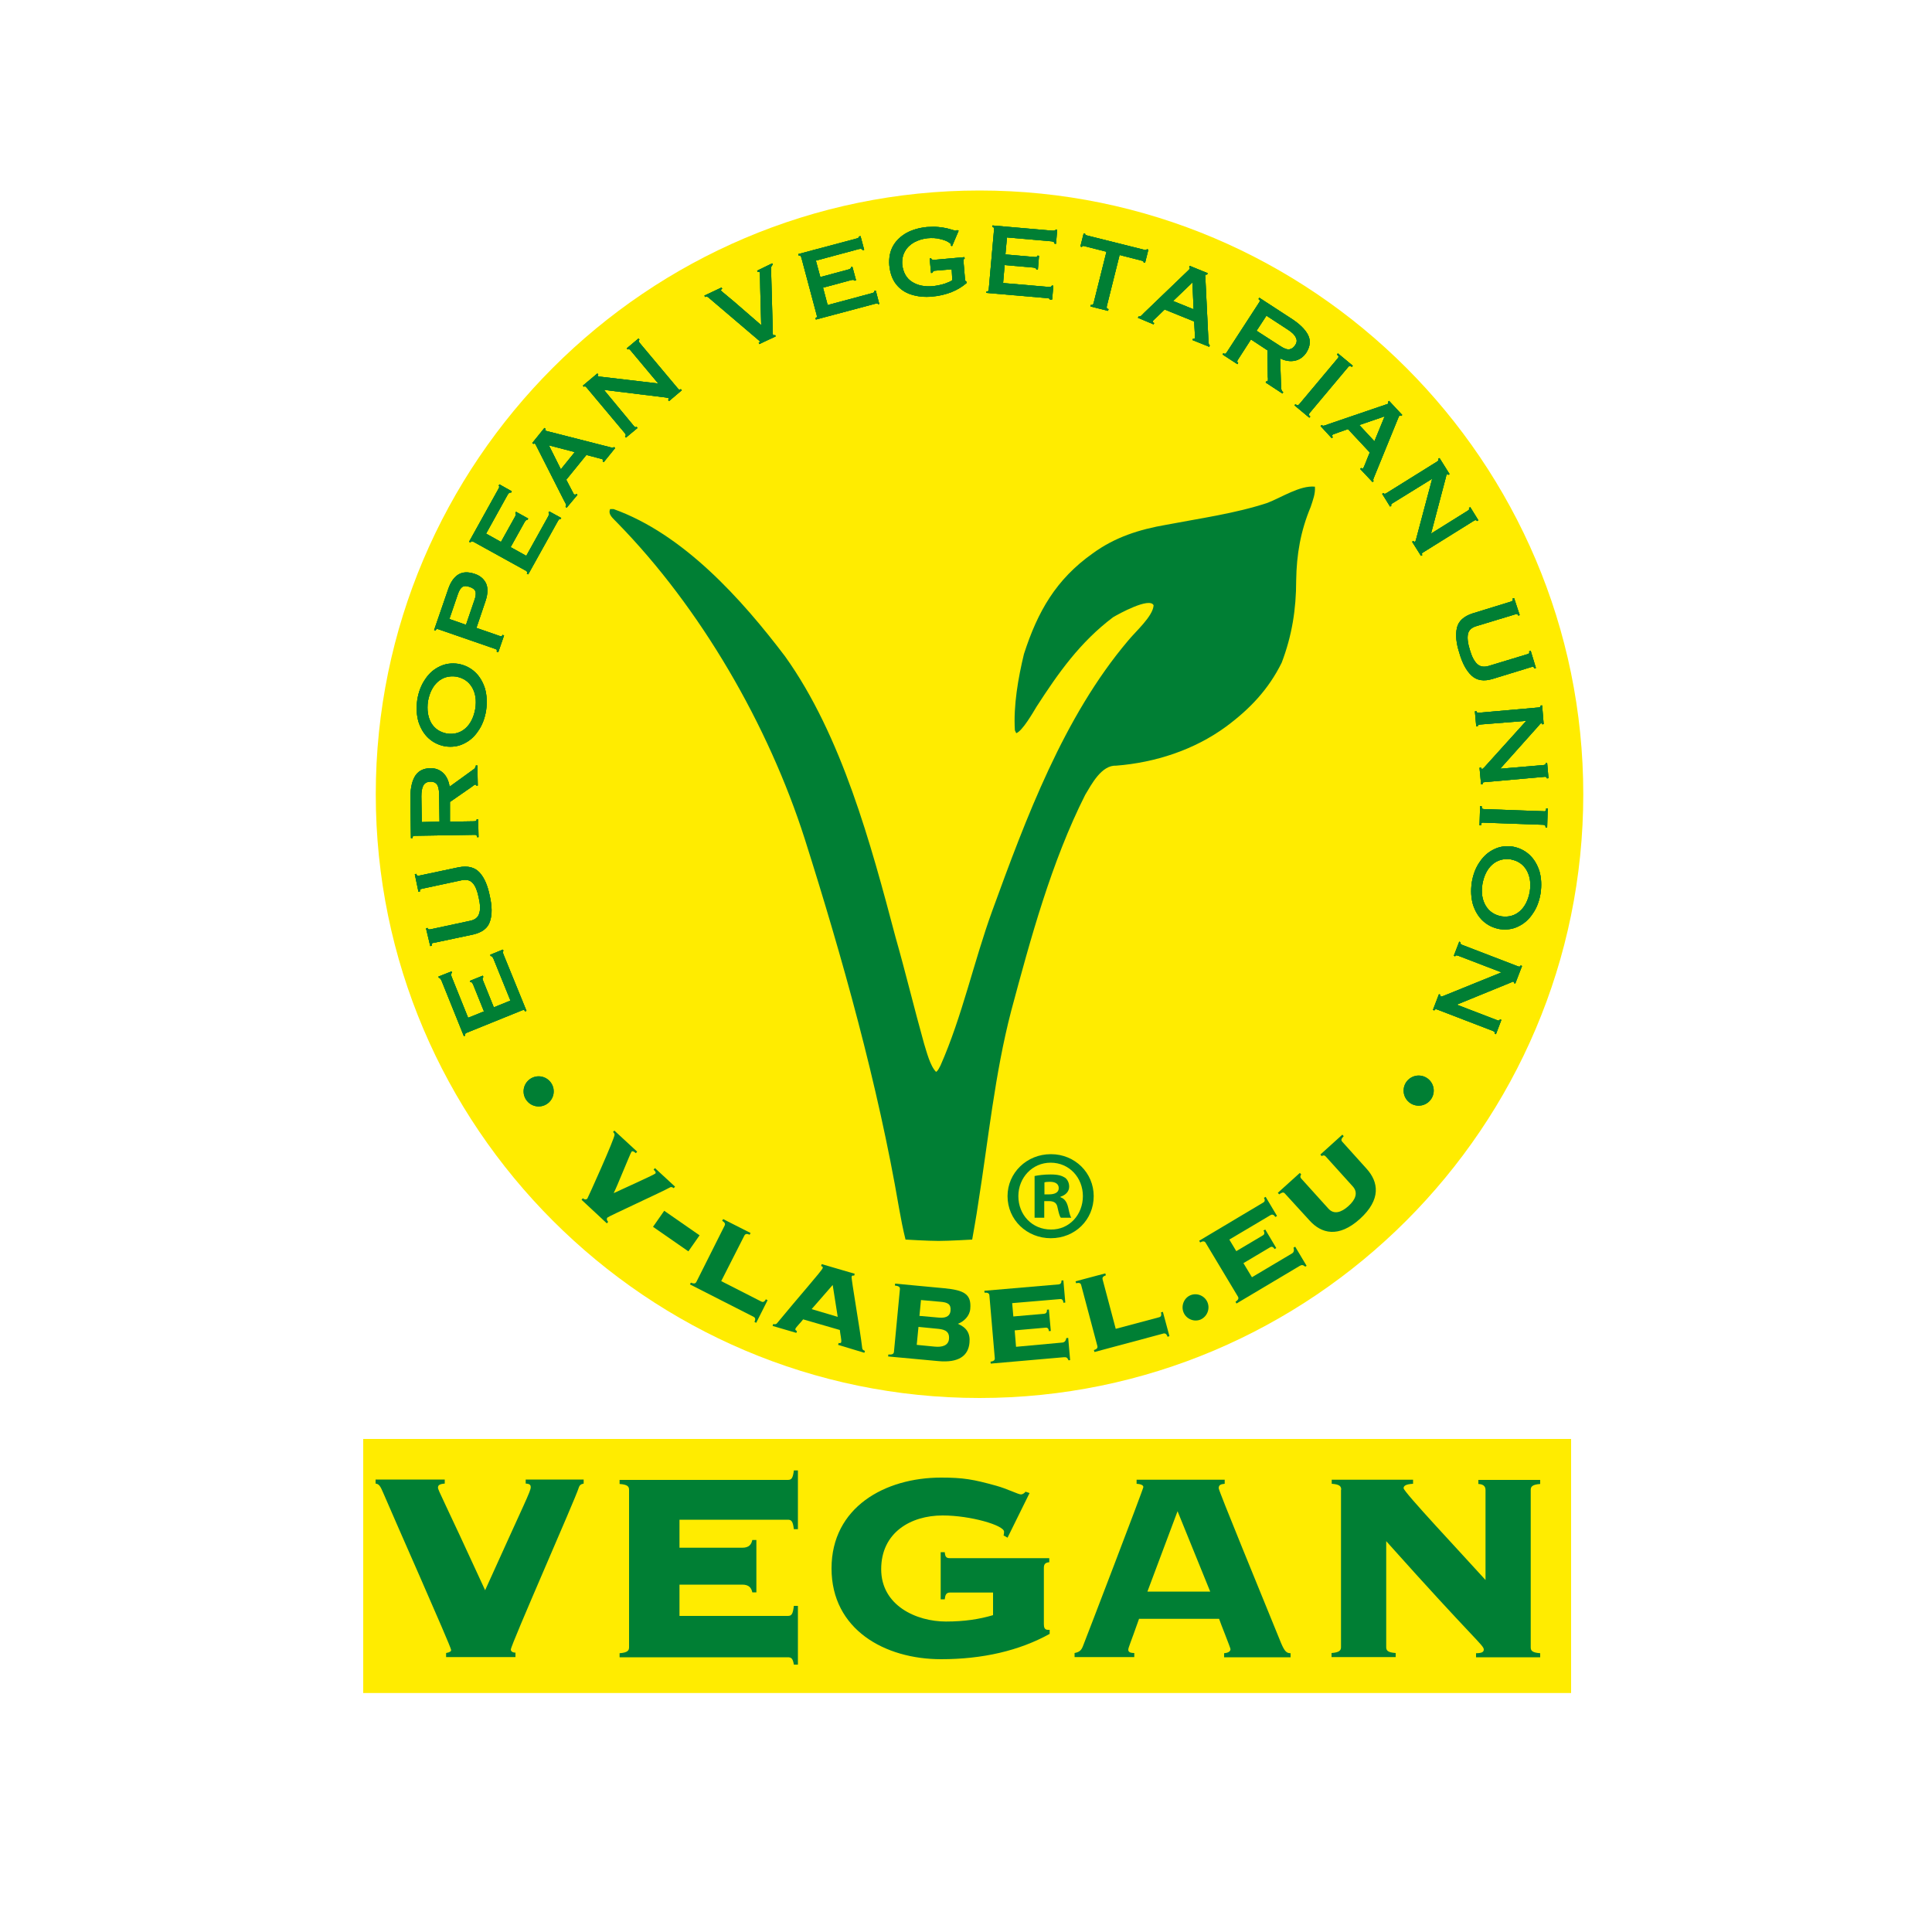
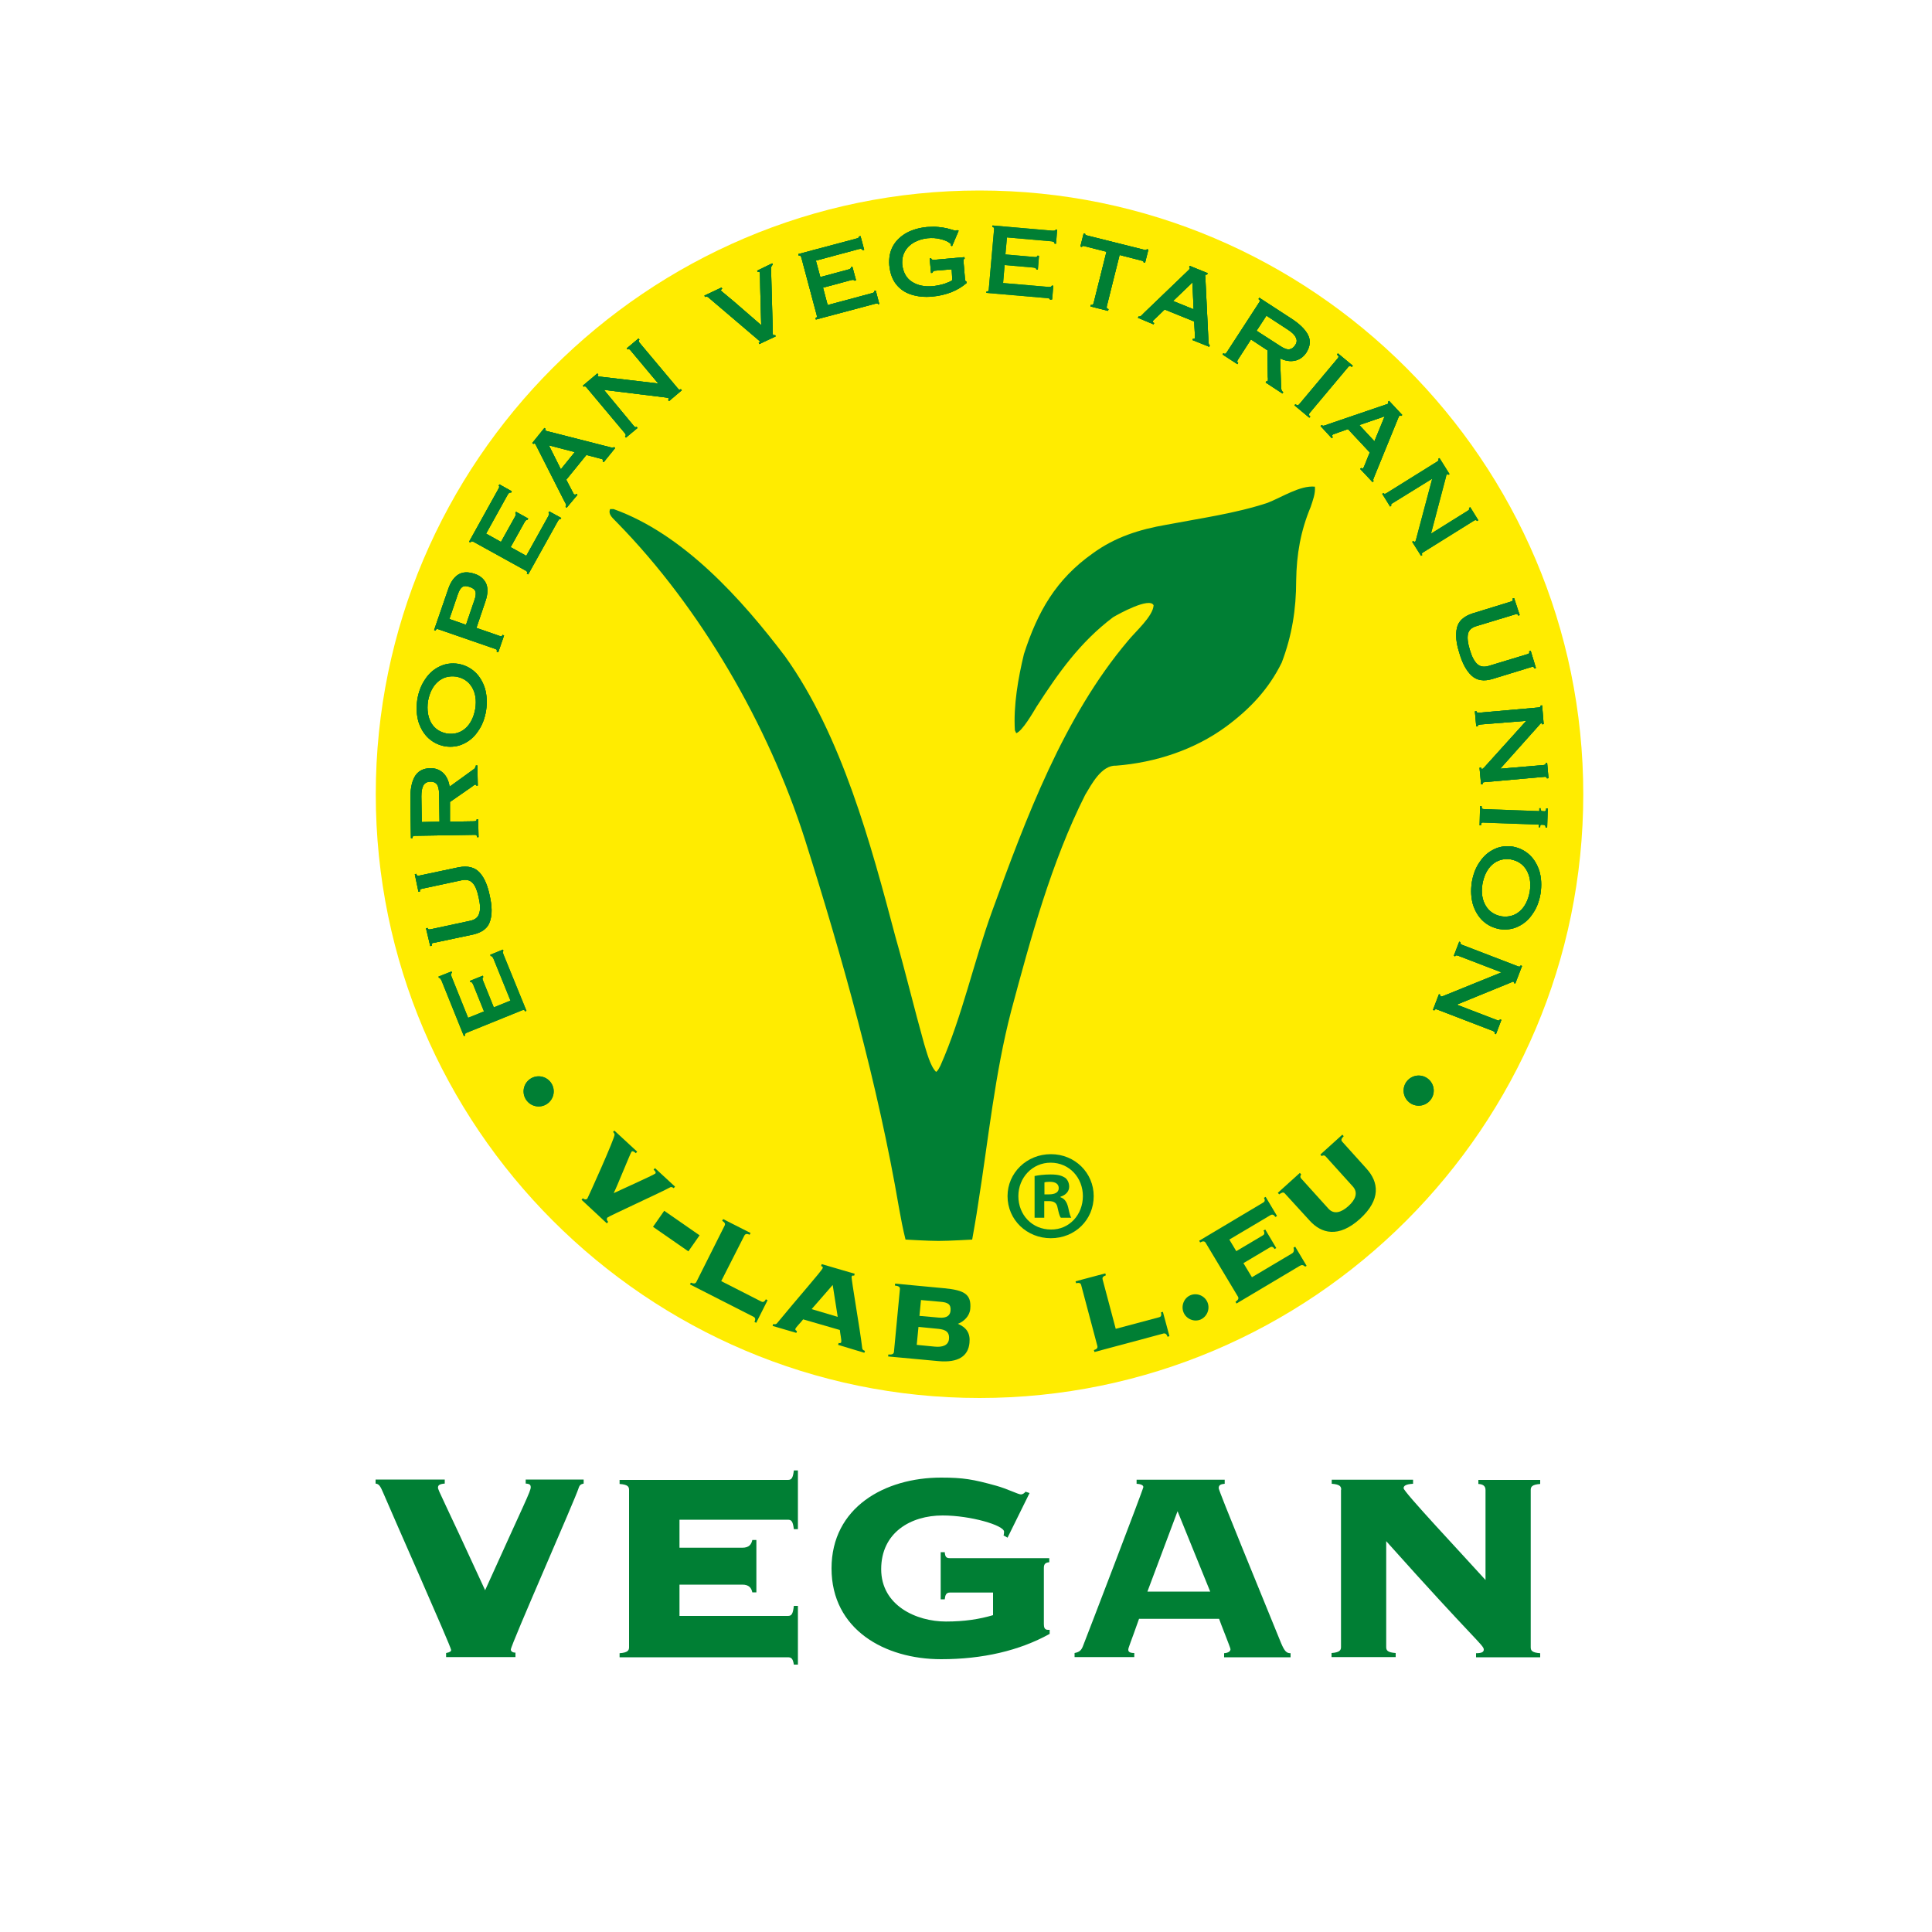
<svg xmlns="http://www.w3.org/2000/svg" xmlns:xlink="http://www.w3.org/1999/xlink" version="1.1" id="Ebene_1" x="0px" y="0px" viewBox="0 0 1000 1000" style="enable-background:new 0 0 1000 1000;" xml:space="preserve">
  <style type="text/css">
	
		.st0{clip-path:url(#SVGID_00000045580001473435081740000008128209045334223021_);fill-rule:evenodd;clip-rule:evenodd;fill:#FFEC00;}
	
		.st1{clip-path:url(#SVGID_00000045580001473435081740000008128209045334223021_);fill-rule:evenodd;clip-rule:evenodd;fill:#007F34;}
	.st2{clip-path:url(#SVGID_00000045580001473435081740000008128209045334223021_);fill:#007F34;}
</style>
  <g>
    <defs>
      <rect id="SVGID_1_" x="183" y="92.8" width="647" height="950.5" />
    </defs>
    <clipPath id="SVGID_00000160148184250412117360000001151812620953059985_">
      <use xlink:href="#SVGID_1_" style="overflow:visible;" />
    </clipPath>
    <path style="clip-path:url(#SVGID_00000160148184250412117360000001151812620953059985_);fill-rule:evenodd;clip-rule:evenodd;fill:#FFEC00;" d="   M507,723.6c172.2,0,312.5-140.4,312.5-312.5c0-172.2-140.4-312.5-312.5-312.5c-172.1,0-312.5,140.4-312.5,312.5   C194.5,583.2,334.9,723.6,507,723.6" />
    <path style="clip-path:url(#SVGID_00000160148184250412117360000001151812620953059985_);fill-rule:evenodd;clip-rule:evenodd;fill:#007F34;" d="   M503.2,641.6c0,0,2.3-12.8,3.1-18.6c5.3-33.3,8.6-67.2,17.1-99.8c10-37.3,20.8-77.1,38.3-111.8c3.2-5.3,8.4-15.5,16.1-15.1   c20.1-1.6,40.3-8.1,56.8-20.2c12.3-9.1,22-19.3,28.8-33.1c5.3-13.9,7.5-27.6,7.5-42.6c0.2-13.5,2.3-25.6,7.5-38   c1.1-3.4,2.5-6.8,2.2-10.5c-7.7-0.8-17.5,5.7-24.6,8.4c-16.7,5.5-35,8-52.2,11.3c-14,2.4-26.7,6.4-38.3,14.9   c-18.9,13.4-28.4,30-35.5,52c-3,12.4-5.5,26.7-4.7,39.5l0.7,1.5c3.2-1.1,8.8-10.9,10.5-13.7c11.3-17.5,22.5-33.4,39.6-46.3   c2.8-1.7,19-10.6,21-6.2c-0.3,5.7-9.5,13.7-13.2,18.3c-33.3,39.3-52.9,92-70.3,139.8c-9.6,26.4-15.5,54.5-26.8,80.1   c-0.5,0.9-1.3,2.8-2.3,3.3c-3.1-3.1-4.9-10.5-6.2-14.6c-5.1-18.2-9.6-37-14.8-55.2c-12.7-48-27.8-104.2-57.1-145.2   c-22.5-29.7-52.7-63.4-88.8-76.3c-0.5,0-1.4,0-1.8,0c-1.3,2.9,1.8,5,3.6,7c43.4,44.3,78.3,104.9,97.1,163.6   c19.5,61.5,37.9,127.2,48.8,191c0.9,5.1,2.1,11.4,3.4,16.5c0,0,11.7,0.7,17.1,0.7S503.2,641.6,503.2,641.6" />
    <path style="clip-path:url(#SVGID_00000160148184250412117360000001151812620953059985_);fill-rule:evenodd;clip-rule:evenodd;fill:#007F34;" d="   M260.3,491.5l-6.6,2.7l0.3,0.7c0.2-0.1,0.5,0,0.7,0.2c0.2,0.2,0.4,0.6,0.7,1.1l8.8,21.7l-8.6,3.5l-5.6-13.9   c-0.2-0.5-0.3-0.9-0.2-1.2c0.1-0.3,0.2-0.5,0.4-0.6l-0.3-0.7l-6.7,2.7l0.3,0.7c0.2-0.1,0.5-0.1,0.7,0.1c0.2,0.2,0.4,0.5,0.7,1.1   l5.6,13.9l-8.2,3.3l-8.6-21.4c-0.2-0.6-0.3-1-0.2-1.3c0.1-0.3,0.3-0.5,0.5-0.6l-0.3-0.7l-6.8,2.7l0.3,0.7c0.2-0.1,0.4,0,0.6,0.2   c0.2,0.2,0.4,0.6,0.7,1.1l11.6,28.8l0.7-0.3c-0.2-0.4-0.2-0.7,0-0.9c0.1-0.2,0.4-0.4,0.9-0.6l28.4-11.5c0.5-0.2,0.8-0.3,1.1-0.2   c0.2,0,0.4,0.3,0.6,0.7l0.7-0.3L260.6,494c-0.2-0.5-0.3-0.9-0.3-1.2c0-0.3,0.1-0.5,0.3-0.6L260.3,491.5z" />
    <path style="clip-path:url(#SVGID_00000160148184250412117360000001151812620953059985_);fill-rule:evenodd;clip-rule:evenodd;fill:#007F34;" d="   M222.7,489.7l0.8-0.2c-0.1-0.5-0.1-0.9,0.1-1.1c0.2-0.2,0.5-0.4,1-0.4l20.3-4.3c4.7-1.1,7.6-3.3,8.7-6.8c1.2-3.5,1.1-7.9-0.1-13.2   c-1.1-5.4-2.8-9.4-5.3-12.1c-2.5-2.7-6-3.6-10.8-2.7l-20.3,4.3c-0.5,0.1-0.8,0.1-1.1,0c-0.2-0.1-0.4-0.4-0.5-0.9l-0.8,0.2l1.9,9.1   l0.8-0.2c-0.1-0.4-0.1-0.8,0.1-1c0.2-0.2,0.5-0.3,1-0.4l20.5-4.4c2.5-0.5,4.4,0,5.7,1.5c1.4,1.5,2.4,4.1,3.1,7.6   c0.8,3.5,0.9,6.3,0.2,8.2c-0.6,2-2.2,3.2-4.6,3.7l-20.5,4.4c-0.5,0.1-0.8,0.1-1.1,0c-0.2-0.1-0.4-0.3-0.5-0.7l-0.8,0.2L222.7,489.7   z" />
    <path style="clip-path:url(#SVGID_00000160148184250412117360000001151812620953059985_);fill-rule:evenodd;clip-rule:evenodd;fill:#007F34;" d="   M218.3,425.5l-0.2-13.3c0-2.4,0.3-4.3,1-5.6c0.7-1.3,1.9-1.9,3.4-2c1.5-0.1,2.7,0.3,3.5,1.2c0.8,0.9,1.2,2.6,1.3,5.1l0.2,14.4   L218.3,425.5z M232.9,415.1l10.5-7.3c0.5-0.3,1-0.7,1.5-1.1c0.5-0.4,0.9-0.6,1.2-0.6c0.1,0,0.2,0.1,0.3,0.2   c0.1,0.1,0.1,0.2,0.1,0.3l0.8,0l-0.2-10.4l-0.8,0c0,0.4-0.1,0.8-0.4,1.2c-0.2,0.4-0.5,0.7-0.9,0.9l-12.3,8.9   c-0.4-2.9-1.5-5.3-3.2-7c-1.8-1.7-4-2.6-6.7-2.6c-3.9,0.1-6.6,1.6-8.2,4.5c-1.6,2.9-2.3,6.9-2.2,12.2l0.3,19.5l0.8,0   c0-0.5,0.1-0.8,0.3-1c0.2-0.2,0.6-0.2,1.1-0.2l30.6-0.5c0.5,0,0.9,0,1.1,0.2c0.2,0.2,0.3,0.5,0.3,1l0.8,0l-0.2-9.2l-0.8,0   c0,0.4-0.1,0.7-0.3,0.8c-0.2,0.1-0.6,0.2-1.1,0.2l-12.4,0.2L232.9,415.1z" />
    <path style="clip-path:url(#SVGID_00000160148184250412117360000001151812620953059985_);fill-rule:evenodd;clip-rule:evenodd;fill:#007F34;" d="   M216,362.1c-0.6,4.2-0.4,8,0.6,11.5c1.1,3.4,2.8,6.3,5.2,8.5c2.4,2.2,5.3,3.6,8.6,4.2c3.4,0.5,6.6,0.1,9.5-1.3   c3-1.4,5.5-3.5,7.5-6.5c2.1-2.9,3.5-6.5,4.2-10.7c0.6-4.2,0.4-8-0.6-11.5c-1.1-3.4-2.8-6.3-5.2-8.5c-2.4-2.2-5.3-3.6-8.6-4.2   c-3.4-0.5-6.6-0.1-9.5,1.3c-3,1.4-5.5,3.5-7.5,6.5C218.1,354.4,216.7,357.9,216,362.1 M221.5,363c0.8-4.4,2.5-7.8,5.1-10.1   c2.6-2.3,5.8-3.2,9.5-2.7c3.7,0.7,6.4,2.5,8.2,5.5c1.8,3,2.4,6.7,1.7,11.2c-0.8,4.4-2.5,7.8-5.1,10.1c-2.6,2.3-5.8,3.2-9.5,2.7   c-3.7-0.7-6.4-2.5-8.2-5.5C221.5,371.2,220.9,367.5,221.5,363" />
    <path style="clip-path:url(#SVGID_00000160148184250412117360000001151812620953059985_);fill-rule:evenodd;clip-rule:evenodd;fill:#007F34;" d="   M251.3,311.1c1.3-3.9,1.3-7,0.2-9.3c-1.2-2.3-3.1-3.9-5.9-4.8c-3.4-1.1-6.1-1-8.4,0.4c-2.2,1.4-4,3.9-5.2,7.5l-7.3,21.2l0.8,0.3   c0.1-0.5,0.3-0.7,0.6-0.8c0.2-0.1,0.6,0,1.1,0.2l28.9,10c0.5,0.2,0.8,0.3,1,0.5c0.1,0.2,0.1,0.5,0,1l0.8,0.3l3-8.7l-0.8-0.3   c-0.1,0.4-0.3,0.7-0.6,0.7c-0.2,0.1-0.6,0-1.1-0.2l-11.8-4.1L251.3,311.1z M232.6,320.4l4.3-12.6c0.7-2.1,1.5-3.4,2.4-4   c0.9-0.6,2.2-0.6,3.8,0c1.6,0.5,2.6,1.3,3,2.3c0.3,1,0.2,2.6-0.6,4.7l-4.3,12.6L232.6,320.4z" />
    <path style="clip-path:url(#SVGID_00000160148184250412117360000001151812620953059985_);fill-rule:evenodd;clip-rule:evenodd;fill:#007F34;" d="   M290.5,268.1l-6.2-3.4l-0.4,0.7c0.2,0.1,0.3,0.3,0.3,0.6c0,0.3-0.2,0.7-0.4,1.2l-11.4,20.5l-8.1-4.5l7.3-13.1   c0.3-0.5,0.6-0.8,0.8-0.9c0.3-0.1,0.5-0.2,0.6-0.1l0.4-0.7l-6.3-3.5l-0.4,0.7c0.2,0.1,0.3,0.3,0.3,0.6c0,0.3-0.1,0.7-0.4,1.2   l-7.3,13.1l-7.7-4.3l11.2-20.2c0.3-0.5,0.6-0.8,0.9-1c0.3-0.1,0.6-0.1,0.8,0l0.4-0.7l-6.4-3.6l-0.4,0.7c0.2,0.1,0.3,0.3,0.3,0.6   c0,0.3-0.2,0.7-0.5,1.2l-15.1,27.2l0.7,0.4c0.2-0.4,0.4-0.6,0.7-0.6c0.2,0,0.6,0.1,1,0.3l26.8,14.8c0.5,0.2,0.7,0.5,0.8,0.7   c0.1,0.2,0.1,0.5-0.1,0.9l0.7,0.4l15.3-27.5c0.3-0.5,0.5-0.8,0.7-1c0.2-0.2,0.4-0.2,0.7-0.1L290.5,268.1z" />
    <path style="clip-path:url(#SVGID_00000160148184250412117360000001151812620953059985_);fill-rule:evenodd;clip-rule:evenodd;fill:#007F34;" d="   M298.9,256.1l-0.6-0.5c-0.2,0.3-0.4,0.4-0.6,0.4c-0.2,0-0.4,0-0.6-0.2c-0.1,0-0.2-0.2-0.4-0.6c-0.2-0.3-0.5-1-1.1-2.1   c-0.5-1-1.4-2.6-2.5-4.8l10.4-12.8c2.5,0.6,4.3,1.1,5.4,1.4c1.2,0.3,1.9,0.5,2.3,0.6c0.4,0.1,0.6,0.2,0.7,0.3   c0.2,0.1,0.2,0.3,0.2,0.4c0,0.2-0.1,0.3-0.2,0.5l0.6,0.5l5.9-7.3l-0.6-0.5c-0.2,0.2-0.4,0.3-0.8,0.3c-0.4,0-0.8-0.1-1.5-0.3   l-31.8-8.1c-0.3-0.1-0.5-0.1-0.7-0.2c-0.2,0-0.4-0.1-0.6-0.2c-0.1-0.1-0.2-0.3-0.2-0.4c0-0.2,0.1-0.3,0.2-0.5l-0.6-0.5l-6.3,7.8   l0.6,0.5c0.1-0.1,0.3-0.2,0.4-0.2c0.2,0,0.3,0,0.4,0.1c0.2,0.1,0.3,0.3,0.4,0.5c0.1,0.2,0.2,0.4,0.3,0.6l14.3,28.2   c0.4,0.8,0.8,1.4,1,1.9c0.2,0.5,0.2,0.9-0.2,1.4l0.6,0.5L298.9,256.1z M297.5,234l-7.2,8.9l-6.2-12.4L297.5,234z" />
    <path style="clip-path:url(#SVGID_00000160148184250412117360000001151812620953059985_);fill-rule:evenodd;clip-rule:evenodd;fill:#007F34;" d="   M312.6,201.8l31.7,3.9c0.4,0.1,0.8,0.1,1.1,0.2c0.3,0.1,0.5,0.1,0.6,0.2c0.1,0.1,0.1,0.3,0.1,0.4c0,0.2-0.1,0.3-0.3,0.5l0.5,0.6   l6.6-5.6l-0.5-0.6c-0.3,0.2-0.5,0.3-0.8,0.3c-0.2-0.1-0.5-0.3-0.8-0.7l-19.7-23.5c-0.3-0.4-0.5-0.7-0.5-1c0-0.3,0.1-0.5,0.4-0.7   l-0.5-0.6l-6.1,5.1l0.5,0.6c0.3-0.2,0.5-0.3,0.7-0.2c0.2,0.1,0.5,0.3,0.8,0.7l14.3,17.1L311,195c-0.3,0-0.6-0.1-0.9-0.1   c-0.3,0-0.4-0.1-0.6-0.3c-0.1-0.2-0.2-0.3-0.1-0.4c0-0.1,0.1-0.2,0.3-0.3l-0.5-0.6l-7.5,6.3l0.5,0.6c0.3-0.2,0.5-0.3,0.7-0.2   c0.2,0.1,0.5,0.3,0.8,0.7l19.7,23.5c0.3,0.4,0.5,0.7,0.5,1c0,0.2-0.1,0.5-0.4,0.7l0.5,0.6l6-5l-0.5-0.6c-0.2,0.2-0.4,0.2-0.7,0.2   c-0.2-0.1-0.5-0.3-0.8-0.7L312.6,201.8z" />
    <path style="clip-path:url(#SVGID_00000160148184250412117360000001151812620953059985_);fill-rule:evenodd;clip-rule:evenodd;fill:#007F34;" d="   M391.9,140.1l0.3,0.7c0.2-0.1,0.4-0.2,0.6-0.1c0.2,0,0.4,0.1,0.4,0.3c0.1,0.3,0.2,1.3,0.2,3c0,1.7,0.1,3.5,0.1,5.6l0.5,18.7   l-14.2-12.3c-2.1-1.8-3.7-3.1-4.8-4c-1.1-0.9-1.7-1.4-1.8-1.6c-0.1-0.2-0.1-0.3,0.1-0.5c0.1-0.2,0.3-0.3,0.5-0.4l-0.3-0.7l-8.9,4.2   l0.3,0.7c0.6-0.2,1-0.2,1.4,0c0.4,0.2,0.7,0.5,1,0.8l24.9,21.2c0.2,0.2,0.4,0.3,0.6,0.5c0.2,0.2,0.3,0.3,0.4,0.4   c0.1,0.1,0.1,0.3,0,0.4c0,0.1-0.2,0.3-0.5,0.4l0.3,0.7l8.5-4l-0.3-0.7c-0.3,0.1-0.5,0.2-0.7,0.1c-0.2,0-0.3-0.1-0.4-0.3   c-0.1-0.2-0.1-0.4-0.1-0.6c0-0.2,0-0.5,0-0.8l-0.9-32.5c0-0.5,0-1,0.2-1.4c0.2-0.4,0.4-0.7,0.7-0.9l-0.3-0.7L391.9,140.1z" />
    <path style="clip-path:url(#SVGID_00000160148184250412117360000001151812620953059985_);fill-rule:evenodd;clip-rule:evenodd;fill:#007F34;" d="   M455.1,157.3l-1.8-6.9l-0.8,0.2c0.1,0.3,0,0.5-0.2,0.7c-0.2,0.2-0.6,0.4-1.2,0.5l-22.7,6.1l-2.4-9l14.5-3.9c0.5-0.1,1-0.2,1.3-0.1   c0.3,0.1,0.5,0.2,0.5,0.4l0.8-0.2l-1.9-7l-0.8,0.2c0.1,0.2,0,0.5-0.2,0.7c-0.2,0.2-0.6,0.4-1.1,0.5l-14.5,3.9l-2.3-8.5l22.3-6   c0.6-0.1,1-0.2,1.3,0c0.3,0.1,0.5,0.3,0.6,0.6l0.8-0.2l-1.9-7.1l-0.8,0.2c0.1,0.2,0,0.4-0.2,0.6c-0.2,0.2-0.6,0.4-1.2,0.5l-30,8   l0.2,0.8c0.4-0.1,0.7-0.1,0.9,0.1c0.2,0.2,0.3,0.5,0.5,1l7.9,29.6c0.1,0.5,0.2,0.9,0.1,1.1c-0.1,0.2-0.3,0.4-0.7,0.5l0.2,0.8   l30.4-8.1c0.6-0.2,1-0.2,1.3-0.2c0.3,0,0.5,0.2,0.5,0.4L455.1,157.3z" />
    <path style="clip-path:url(#SVGID_00000160148184250412117360000001151812620953059985_);fill-rule:evenodd;clip-rule:evenodd;fill:#007F34;" d="   M492.9,145c-0.7,0.6-1.9,1.1-3.8,1.8c-1.9,0.6-3.8,1-6,1.3c-4.4,0.4-8-0.3-11-2.2c-2.9-1.8-4.6-4.8-5.1-8.9c-0.2-2.7,0.3-5,1.4-6.9   c1.1-2,2.7-3.5,4.8-4.7c2.1-1.1,4.3-1.8,6.9-2.1c2.4-0.2,4.6-0.1,6.4,0.4c1.8,0.4,3.2,0.9,4.2,1.5c1,0.6,1.5,1,1.5,1.3   c0,0.2,0,0.3,0,0.4c0,0.1,0,0.2-0.1,0.2l0.7,0.3l3.4-8l-0.9-0.3c-0.2,0.2-0.4,0.3-0.7,0.3c-0.2,0-0.7-0.1-1.5-0.4   c-0.8-0.2-1.8-0.5-2.9-0.8c-1.2-0.3-2.7-0.5-4.5-0.7c-1.7-0.2-3.7-0.1-5.9,0c-4,0.4-7.5,1.4-10.5,3c-3,1.7-5.4,3.9-7,6.7   c-1.6,2.8-2.3,6.2-2,10.1c0.4,4.1,1.6,7.4,3.6,9.9c2,2.5,4.6,4.3,7.9,5.3c3.2,1,6.8,1.4,10.8,1c3.5-0.3,6.8-1.1,9.9-2.3   c3-1.2,5.6-2.8,7.8-4.7l-0.1-0.8c-0.2-0.1-0.4-0.2-0.5-0.3c-0.1-0.2-0.2-0.4-0.2-0.7l-0.8-9.5c0-0.4,0-0.8,0.1-0.9   c0.1-0.2,0.2-0.3,0.5-0.4l-0.1-0.8l-15.7,1.4c-0.5,0-0.8,0-1.1-0.2c-0.3-0.1-0.4-0.3-0.4-0.6l-0.8,0.1l0.7,7.5l0.8-0.1   c0-0.2,0.1-0.5,0.3-0.7c0.2-0.2,0.6-0.4,1.1-0.4l8.5-0.7L492.9,145z" />
-     <path style="clip-path:url(#SVGID_00000160148184250412117360000001151812620953059985_);fill-rule:evenodd;clip-rule:evenodd;fill:#007F34;" d="   M544.6,155l0.6-7.1l-0.8-0.1c0,0.3-0.2,0.4-0.5,0.6c-0.3,0.1-0.7,0.1-1.3,0.1l-23.4-2l0.8-9.3l14.9,1.3c0.6,0.1,1,0.2,1.2,0.4   c0.2,0.2,0.3,0.4,0.3,0.6l0.8,0.1l0.6-7.2l-0.8-0.1c0,0.3-0.2,0.4-0.4,0.6c-0.3,0.1-0.7,0.2-1.3,0.1l-14.9-1.3l0.8-8.8l23,2   c0.6,0.1,1,0.2,1.3,0.4c0.2,0.2,0.3,0.5,0.3,0.8l0.8,0.1l0.6-7.3l-0.8-0.1c0,0.2-0.2,0.4-0.4,0.5c-0.3,0.1-0.7,0.1-1.3,0.1l-31-2.7   l-0.1,0.8c0.4,0,0.7,0.2,0.8,0.4c0.1,0.2,0.2,0.6,0.1,1.1l-2.7,30.5c0,0.5-0.1,0.9-0.3,1.1c-0.2,0.2-0.4,0.3-0.9,0.2l-0.1,0.8   l31.4,2.7c0.6,0,1,0.1,1.2,0.3c0.3,0.1,0.4,0.3,0.4,0.6L544.6,155z" />
    <path style="clip-path:url(#SVGID_00000160148184250412117360000001151812620953059985_);fill-rule:evenodd;clip-rule:evenodd;fill:#007F34;" d="   M573.8,160c-0.5-0.1-0.8-0.3-0.9-0.5c-0.1-0.3-0.1-0.6,0-1.1l6.6-26.4l11,2.8c0.6,0.1,0.9,0.3,1.2,0.4c0.2,0.2,0.3,0.4,0.2,0.6   l0.8,0.2l1.7-6.8l-0.8-0.2c-0.1,0.2-0.2,0.4-0.5,0.4c-0.3,0-0.7,0-1.2-0.2l-28.8-7.2c-0.6-0.1-0.9-0.3-1.2-0.4   c-0.2-0.2-0.3-0.4-0.2-0.6l-0.8-0.2l-1.7,6.8l0.8,0.2c0.1-0.3,0.2-0.4,0.5-0.5c0.3,0,0.7,0,1.2,0.2l11,2.8l-6.6,26.4   c-0.1,0.5-0.3,0.8-0.5,1c-0.2,0.2-0.5,0.2-1,0.1l-0.2,0.8l9.1,2.3L573.8,160z" />
    <path style="clip-path:url(#SVGID_00000160148184250412117360000001151812620953059985_);fill-rule:evenodd;clip-rule:evenodd;fill:#007F34;" d="   M597.1,167.9l0.3-0.7c-0.3-0.1-0.5-0.3-0.6-0.4c-0.1-0.2-0.1-0.4,0-0.7c0-0.1,0.2-0.3,0.4-0.5c0.3-0.3,0.8-0.8,1.7-1.6   c0.8-0.8,2.1-2.1,3.9-3.8l15.3,6.2c0.1,2.6,0.2,4.4,0.3,5.6c0.1,1.2,0.1,2,0.1,2.3c0,0.4,0,0.7-0.1,0.8c-0.1,0.2-0.2,0.3-0.3,0.3   c-0.2,0-0.3,0-0.6-0.1l-0.3,0.7l8.7,3.5l0.3-0.7c-0.2-0.1-0.4-0.3-0.5-0.7c-0.1-0.3-0.2-0.8-0.2-1.5l-1.6-32.8c0-0.3,0-0.5-0.1-0.8   c0-0.2,0-0.4,0.1-0.6c0.1-0.2,0.2-0.3,0.4-0.3c0.2,0,0.3,0,0.5,0l0.3-0.7l-9.3-3.8l-0.3,0.7c0.2,0.1,0.3,0.2,0.3,0.3   c0.1,0.2,0.1,0.3,0,0.4c-0.1,0.2-0.2,0.4-0.4,0.6c-0.2,0.2-0.3,0.3-0.5,0.5l-22.8,21.9c-0.6,0.7-1.1,1.1-1.5,1.5   c-0.4,0.3-0.8,0.4-1.3,0.3l-0.3,0.7L597.1,167.9z M617.8,160.1l-10.6-4.3l10-9.6L617.8,160.1z" />
    <path style="clip-path:url(#SVGID_00000160148184250412117360000001151812620953059985_);fill-rule:evenodd;clip-rule:evenodd;fill:#007F34;" d="   M655.5,163.4l11.2,7.3c2,1.3,3.4,2.6,4,4c0.7,1.3,0.6,2.6-0.3,3.9c-0.8,1.3-1.8,2-3,2.2c-1.2,0.2-2.8-0.4-4.9-1.8l-12.1-7.8   L655.5,163.4z M656,181.3l0.2,12.8c0,0.6,0,1.2,0.1,1.8c0,0.6,0,1.1-0.2,1.4c-0.1,0.1-0.2,0.2-0.3,0.1c-0.1,0-0.2-0.1-0.3-0.1   l-0.4,0.7l8.7,5.7l0.4-0.7c-0.4-0.2-0.6-0.6-0.8-1c-0.2-0.4-0.3-0.8-0.3-1.3l-0.5-15.2c2.6,1.3,5.2,1.7,7.6,1.2   c2.4-0.5,4.4-1.9,5.9-4.1c2.1-3.3,2.4-6.4,0.9-9.3s-4.5-5.8-8.9-8.6l-16.3-10.6l-0.4,0.7c0.4,0.3,0.6,0.5,0.7,0.8   c0,0.3-0.1,0.6-0.4,1l-16.7,25.7c-0.3,0.4-0.5,0.7-0.8,0.8c-0.2,0.1-0.6,0-1-0.3l-0.4,0.7l7.7,5l0.4-0.7c-0.4-0.2-0.5-0.5-0.5-0.7   c0-0.3,0.1-0.6,0.4-1l6.7-10.4L656,181.3z" />
    <path style="clip-path:url(#SVGID_00000160148184250412117360000001151812620953059985_);fill-rule:evenodd;clip-rule:evenodd;fill:#007F34;" d="   M697.7,190.1c0.3-0.4,0.6-0.6,0.9-0.7c0.3,0,0.6,0.1,1.1,0.5l0.5-0.6l-7.7-6.4l-0.5,0.6c0.5,0.4,0.8,0.8,0.8,1.1   c0,0.3-0.1,0.6-0.5,1l-19.7,23.5c-0.3,0.4-0.6,0.6-0.9,0.7c-0.3,0-0.7-0.2-1.2-0.6l-0.5,0.6l7.7,6.4l0.5-0.6   c-0.5-0.4-0.7-0.7-0.7-1c0-0.3,0.2-0.6,0.5-1L697.7,190.1z" />
    <path style="clip-path:url(#SVGID_00000160148184250412117360000001151812620953059985_);fill-rule:evenodd;clip-rule:evenodd;fill:#007F34;" d="   M689.3,226.8l0.6-0.5c-0.2-0.2-0.3-0.4-0.4-0.7c0-0.2,0.1-0.4,0.3-0.6c0.1-0.1,0.3-0.2,0.6-0.3c0.4-0.1,1.1-0.4,2.2-0.8   c1.1-0.4,2.8-1,5.1-1.8l11.3,12.1c-1,2.4-1.7,4.1-2.1,5.2c-0.4,1.1-0.8,1.8-0.9,2.2c-0.2,0.3-0.3,0.6-0.4,0.7   c-0.1,0.1-0.3,0.2-0.5,0.2c-0.2,0-0.3-0.1-0.5-0.3l-0.6,0.5l6.4,6.8l0.6-0.5c-0.2-0.2-0.2-0.5-0.2-0.8c0.1-0.4,0.2-0.8,0.5-1.4   l12.4-30.4c0.1-0.3,0.2-0.5,0.3-0.7c0.1-0.2,0.2-0.4,0.3-0.5c0.1-0.1,0.3-0.2,0.5-0.1c0.2,0,0.3,0.1,0.4,0.2l0.6-0.5l-6.8-7.3   l-0.6,0.5c0.1,0.1,0.2,0.3,0.2,0.5c0,0.2-0.1,0.3-0.1,0.4c-0.2,0.2-0.4,0.3-0.6,0.3c-0.2,0.1-0.4,0.2-0.6,0.2l-29.9,10.2   c-0.8,0.3-1.5,0.6-2,0.7c-0.5,0.2-0.9,0-1.3-0.3l-0.6,0.5L689.3,226.8z M711.4,228.4l-7.8-8.4l13.1-4.5L711.4,228.4z" />
-     <path style="clip-path:url(#SVGID_00000160148184250412117360000001151812620953059985_);fill-rule:evenodd;clip-rule:evenodd;fill:#007F34;" d="   M741.3,247.8l-8.2,30.8c-0.1,0.4-0.2,0.8-0.3,1.1c-0.1,0.3-0.2,0.5-0.3,0.6c-0.2,0.1-0.3,0.1-0.5,0.1c-0.2-0.1-0.3-0.2-0.4-0.4   l-0.7,0.4l4.6,7.3l0.7-0.4c-0.2-0.3-0.3-0.6-0.2-0.8c0.1-0.2,0.4-0.5,0.8-0.7l26-16.2c0.4-0.3,0.8-0.4,1-0.4c0.2,0,0.5,0.2,0.7,0.5   l0.7-0.4l-4.2-6.8l-0.7,0.4c0.2,0.3,0.2,0.5,0.1,0.8c-0.1,0.2-0.4,0.5-0.8,0.7l-18.9,11.8l7.7-29.2c0.1-0.3,0.1-0.6,0.2-0.9   c0-0.2,0.2-0.4,0.3-0.5c0.2-0.1,0.3-0.1,0.4-0.1c0.1,0,0.2,0.1,0.3,0.3l0.7-0.4l-5.2-8.3l-0.7,0.4c0.2,0.3,0.2,0.5,0.1,0.8   c-0.1,0.2-0.4,0.5-0.8,0.7l-26,16.2c-0.4,0.3-0.8,0.4-1,0.4c-0.2,0-0.5-0.2-0.6-0.4l-0.7,0.4l4.1,6.6l0.7-0.4   c-0.2-0.2-0.2-0.5-0.1-0.7c0.1-0.2,0.4-0.5,0.8-0.7L741.3,247.8z" />
    <path style="clip-path:url(#SVGID_00000160148184250412117360000001151812620953059985_);fill-rule:evenodd;clip-rule:evenodd;fill:#007F34;" d="   M783.7,309.6l-0.8,0.2c0.2,0.5,0.2,0.9,0,1.1c-0.2,0.2-0.5,0.4-0.9,0.5l-19.8,6.1c-4.6,1.5-7.3,4-8.1,7.5   c-0.8,3.6-0.4,7.9,1.3,13.1c1.5,5.2,3.6,9.1,6.3,11.6c2.7,2.5,6.3,3.1,10.9,1.7l19.9-6.1c0.5-0.2,0.8-0.2,1.1-0.1   c0.3,0.1,0.5,0.4,0.6,0.8l0.8-0.2l-2.7-8.9l-0.8,0.2c0.1,0.4,0.1,0.8,0,1c-0.2,0.2-0.5,0.4-0.9,0.5l-20.1,6.1   c-2.4,0.7-4.4,0.4-5.9-1c-1.5-1.4-2.8-3.8-3.8-7.3c-1.1-3.4-1.4-6.2-1-8.2c0.4-2,1.9-3.4,4.3-4.1l20.1-6.1c0.5-0.2,0.8-0.2,1.1-0.1   c0.2,0.1,0.4,0.3,0.5,0.7l0.8-0.2L783.7,309.6z" />
    <path style="clip-path:url(#SVGID_00000160148184250412117360000001151812620953059985_);fill-rule:evenodd;clip-rule:evenodd;fill:#007F34;" d="   M790,373.1l-21.4,23.7c-0.3,0.3-0.5,0.6-0.8,0.8c-0.2,0.2-0.4,0.4-0.6,0.4c-0.2,0-0.3,0-0.4-0.2c-0.1-0.1-0.2-0.3-0.2-0.5l-0.8,0.1   l0.8,8.6l0.8-0.1c0-0.4,0-0.6,0.2-0.8c0.2-0.2,0.5-0.3,1.1-0.3l30.5-2.7c0.5-0.1,0.9,0,1.1,0.1c0.2,0.1,0.3,0.4,0.4,0.7l0.8-0.1   l-0.7-7.9l-0.8,0.1c0,0.3,0,0.6-0.2,0.7s-0.5,0.3-1.1,0.3l-22.2,1.9l20.1-22.5c0.2-0.3,0.4-0.5,0.6-0.7c0.1-0.2,0.3-0.3,0.5-0.3   c0.2,0,0.3,0,0.4,0.1c0.1,0.1,0.1,0.2,0.1,0.4l0.8-0.1l-0.8-9.7l-0.8,0.1c0,0.3,0,0.6-0.2,0.7c-0.2,0.2-0.5,0.3-1,0.3l-30.5,2.7   c-0.5,0-0.9,0-1.1-0.1c-0.2-0.1-0.3-0.3-0.4-0.7l-0.8,0.1l0.7,7.8l0.8-0.1c0-0.3,0.1-0.5,0.2-0.6c0.2-0.1,0.6-0.2,1.1-0.3   L790,373.1z" />
-     <path style="clip-path:url(#SVGID_00000160148184250412117360000001151812620953059985_);fill-rule:evenodd;clip-rule:evenodd;fill:#007F34;" d="   M798.6,426.9c0.5,0,0.9,0.1,1.1,0.3c0.2,0.2,0.3,0.6,0.3,1.2l0.8,0l0.3-10l-0.8,0c0,0.7-0.1,1.1-0.3,1.3c-0.2,0.2-0.6,0.3-1.1,0.2   l-30.6-1.1c-0.5,0-0.9-0.1-1.1-0.3c-0.2-0.2-0.3-0.7-0.3-1.3l-0.8,0l-0.3,10l0.8,0c0-0.6,0.1-1,0.3-1.2c0.2-0.2,0.6-0.3,1.1-0.2   L798.6,426.9z" />
+     <path style="clip-path:url(#SVGID_00000160148184250412117360000001151812620953059985_);fill-rule:evenodd;clip-rule:evenodd;fill:#007F34;" d="   M798.6,426.9c0.5,0,0.9,0.1,1.1,0.3c0.2,0.2,0.3,0.6,0.3,1.2l0.8,0l0.3-10l-0.8,0c0,0.7-0.1,1.1-0.3,1.3c-0.2,0.2-0.6,0.3-1.1,0.2   c-0.5,0-0.9-0.1-1.1-0.3c-0.2-0.2-0.3-0.7-0.3-1.3l-0.8,0l-0.3,10l0.8,0c0-0.6,0.1-1,0.3-1.2c0.2-0.2,0.6-0.3,1.1-0.2   L798.6,426.9z" />
    <path style="clip-path:url(#SVGID_00000160148184250412117360000001151812620953059985_);fill-rule:evenodd;clip-rule:evenodd;fill:#007F34;" d="   M797.4,462.4c0.6-4.2,0.4-8-0.6-11.5c-1.1-3.4-2.8-6.3-5.2-8.5c-2.4-2.2-5.3-3.6-8.6-4.2c-3.4-0.5-6.6-0.1-9.5,1.3   c-3,1.4-5.5,3.5-7.5,6.5c-2.1,2.9-3.5,6.5-4.2,10.7c-0.6,4.2-0.4,8,0.6,11.5c1.1,3.4,2.8,6.3,5.2,8.5c2.4,2.2,5.3,3.6,8.6,4.2   c3.4,0.5,6.6,0.1,9.5-1.3c3-1.4,5.5-3.5,7.5-6.5C795.3,470.2,796.7,466.6,797.4,462.4 M791.8,461.5c-0.8,4.4-2.5,7.8-5.1,10.1   c-2.6,2.3-5.8,3.2-9.5,2.7c-3.7-0.7-6.4-2.5-8.2-5.5c-1.8-3-2.4-6.7-1.7-11.2c0.8-4.4,2.5-7.8,5.1-10.1c2.6-2.3,5.8-3.2,9.5-2.7   c3.7,0.7,6.4,2.5,8.2,5.5C791.9,453.4,792.5,457.1,791.8,461.5" />
    <path style="clip-path:url(#SVGID_00000160148184250412117360000001151812620953059985_);fill-rule:evenodd;clip-rule:evenodd;fill:#007F34;" d="   M777.2,503.3l-29.6,12c-0.4,0.2-0.8,0.3-1.1,0.4c-0.3,0.1-0.5,0.1-0.7,0.1c-0.2-0.1-0.3-0.2-0.3-0.3c0-0.2,0-0.3,0.1-0.6l-0.8-0.3   l-3.1,8.1l0.7,0.3c0.1-0.3,0.3-0.5,0.6-0.6c0.2-0.1,0.6,0,1.1,0.2l28.6,11c0.5,0.2,0.8,0.4,0.9,0.6c0.1,0.2,0.1,0.5,0,0.8l0.7,0.3   l2.8-7.4l-0.7-0.3c-0.1,0.3-0.3,0.5-0.5,0.6c-0.3,0.1-0.6,0-1.1-0.2l-20.8-8l27.9-11.4c0.3-0.1,0.6-0.3,0.8-0.4   c0.2-0.1,0.4-0.1,0.6-0.1c0.2,0.1,0.3,0.2,0.3,0.3c0,0.1,0,0.3,0,0.4l0.7,0.3l3.5-9.1l-0.7-0.3c-0.1,0.3-0.3,0.5-0.5,0.6   c-0.2,0.1-0.6,0-1.1-0.2l-28.6-11c-0.5-0.2-0.8-0.4-0.9-0.6c-0.1-0.2-0.2-0.5,0-0.8l-0.7-0.3l-2.8,7.3l0.7,0.3   c0.1-0.3,0.3-0.4,0.5-0.5c0.2,0,0.6,0,1.1,0.2L777.2,503.3z" />
    <path style="clip-path:url(#SVGID_00000160148184250412117360000001151812620953059985_);fill-rule:evenodd;clip-rule:evenodd;fill:#007F34;" d="   M278.8,557.1c4.3,0,7.8,3.5,7.8,7.8c0,4.3-3.5,7.8-7.8,7.8c-4.3,0-7.8-3.5-7.8-7.8C271,560.6,274.5,557.1,278.8,557.1" />
    <path style="clip-path:url(#SVGID_00000160148184250412117360000001151812620953059985_);fill-rule:evenodd;clip-rule:evenodd;fill:#007F34;" d="   M734.3,556.7c4.3,0,7.8,3.5,7.8,7.8c0,4.3-3.5,7.8-7.8,7.8c-4.3,0-7.8-3.5-7.8-7.8C726.5,560.2,730,556.7,734.3,556.7" />
-     <path style="clip-path:url(#SVGID_00000160148184250412117360000001151812620953059985_);fill-rule:evenodd;clip-rule:evenodd;fill:#007F34;" d="   M260.3,491.5l-6.6,2.7l0.3,0.7c0.2-0.1,0.5,0,0.7,0.2c0.2,0.2,0.4,0.6,0.7,1.1l8.8,21.7l-8.6,3.5l-5.6-13.9   c-0.2-0.5-0.3-0.9-0.2-1.2c0.1-0.3,0.2-0.5,0.4-0.6l-0.3-0.7l-6.7,2.7l0.3,0.7c0.2-0.1,0.5-0.1,0.7,0.1c0.2,0.2,0.4,0.5,0.7,1.1   l5.6,13.9l-8.2,3.3l-8.6-21.4c-0.2-0.6-0.3-1-0.2-1.3c0.1-0.3,0.3-0.5,0.5-0.6l-0.3-0.7l-6.8,2.7l0.3,0.7c0.2-0.1,0.4,0,0.6,0.2   c0.2,0.2,0.4,0.6,0.7,1.1l11.6,28.8l0.7-0.3c-0.2-0.4-0.2-0.7,0-0.9c0.1-0.2,0.4-0.4,0.9-0.6l28.4-11.5c0.5-0.2,0.8-0.3,1.1-0.2   c0.2,0,0.4,0.3,0.6,0.7l0.7-0.3L260.6,494c-0.2-0.5-0.3-0.9-0.3-1.2c0-0.3,0.1-0.5,0.3-0.6L260.3,491.5z" />
    <path style="clip-path:url(#SVGID_00000160148184250412117360000001151812620953059985_);fill-rule:evenodd;clip-rule:evenodd;fill:#007F34;" d="   M222.7,489.7l0.8-0.2c-0.1-0.5-0.1-0.9,0.1-1.1c0.2-0.2,0.5-0.4,1-0.4l20.3-4.3c4.7-1.1,7.6-3.3,8.7-6.8c1.2-3.5,1.1-7.9-0.1-13.2   c-1.1-5.4-2.8-9.4-5.3-12.1c-2.5-2.7-6-3.6-10.8-2.7l-20.3,4.3c-0.5,0.1-0.8,0.1-1.1,0c-0.2-0.1-0.4-0.4-0.5-0.9l-0.8,0.2l1.9,9.1   l0.8-0.2c-0.1-0.4-0.1-0.8,0.1-1c0.2-0.2,0.5-0.3,1-0.4l20.5-4.4c2.5-0.5,4.4,0,5.7,1.5c1.4,1.5,2.4,4.1,3.1,7.6   c0.8,3.5,0.9,6.3,0.2,8.2c-0.6,2-2.2,3.2-4.6,3.7l-20.5,4.4c-0.5,0.1-0.8,0.1-1.1,0c-0.2-0.1-0.4-0.3-0.5-0.7l-0.8,0.2L222.7,489.7   z" />
    <path style="clip-path:url(#SVGID_00000160148184250412117360000001151812620953059985_);fill-rule:evenodd;clip-rule:evenodd;fill:#007F34;" d="   M218.3,425.5l-0.2-13.3c0-2.4,0.3-4.3,1-5.6c0.7-1.3,1.9-1.9,3.4-2c1.5-0.1,2.7,0.3,3.5,1.2c0.8,0.9,1.2,2.6,1.3,5.1l0.2,14.4   L218.3,425.5z M232.9,415.1l10.5-7.3c0.5-0.3,1-0.7,1.5-1.1c0.5-0.4,0.9-0.6,1.2-0.6c0.1,0,0.2,0.1,0.3,0.2   c0.1,0.1,0.1,0.2,0.1,0.3l0.8,0l-0.2-10.4l-0.8,0c0,0.4-0.1,0.8-0.4,1.2c-0.2,0.4-0.5,0.7-0.9,0.9l-12.3,8.9   c-0.4-2.9-1.5-5.3-3.2-7c-1.8-1.7-4-2.6-6.7-2.6c-3.9,0.1-6.6,1.6-8.2,4.5c-1.6,2.9-2.3,6.9-2.2,12.2l0.3,19.5l0.8,0   c0-0.5,0.1-0.8,0.3-1c0.2-0.2,0.6-0.2,1.1-0.2l30.6-0.5c0.5,0,0.9,0,1.1,0.2c0.2,0.2,0.3,0.5,0.3,1l0.8,0l-0.2-9.2l-0.8,0   c0,0.4-0.1,0.7-0.3,0.8c-0.2,0.1-0.6,0.2-1.1,0.2l-12.4,0.2L232.9,415.1z" />
    <path style="clip-path:url(#SVGID_00000160148184250412117360000001151812620953059985_);fill-rule:evenodd;clip-rule:evenodd;fill:#007F34;" d="   M216,362.1c-0.6,4.2-0.4,8,0.6,11.5c1.1,3.4,2.8,6.3,5.2,8.5c2.4,2.2,5.3,3.6,8.6,4.2c3.4,0.5,6.6,0.1,9.5-1.3   c3-1.4,5.5-3.5,7.5-6.5c2.1-2.9,3.5-6.5,4.2-10.7c0.6-4.2,0.4-8-0.6-11.5c-1.1-3.4-2.8-6.3-5.2-8.5c-2.4-2.2-5.3-3.6-8.6-4.2   c-3.4-0.5-6.6-0.1-9.5,1.3c-3,1.4-5.5,3.5-7.5,6.5C218.1,354.4,216.7,357.9,216,362.1 M221.5,363c0.8-4.4,2.5-7.8,5.1-10.1   c2.6-2.3,5.8-3.2,9.5-2.7c3.7,0.7,6.4,2.5,8.2,5.5c1.8,3,2.4,6.7,1.7,11.2c-0.8,4.4-2.5,7.8-5.1,10.1c-2.6,2.3-5.8,3.2-9.5,2.7   c-3.7-0.7-6.4-2.5-8.2-5.5C221.5,371.2,220.9,367.5,221.5,363" />
    <path style="clip-path:url(#SVGID_00000160148184250412117360000001151812620953059985_);fill-rule:evenodd;clip-rule:evenodd;fill:#007F34;" d="   M251.3,311.1c1.3-3.9,1.3-7,0.2-9.3c-1.2-2.3-3.1-3.9-5.9-4.8c-3.4-1.1-6.1-1-8.4,0.4c-2.2,1.4-4,3.9-5.2,7.5l-7.3,21.2l0.8,0.3   c0.1-0.5,0.3-0.7,0.6-0.8c0.2-0.1,0.6,0,1.1,0.2l28.9,10c0.5,0.2,0.8,0.3,1,0.5c0.1,0.2,0.1,0.5,0,1l0.8,0.3l3-8.7l-0.8-0.3   c-0.1,0.4-0.3,0.7-0.6,0.7c-0.2,0.1-0.6,0-1.1-0.2l-11.8-4.1L251.3,311.1z M232.6,320.4l4.3-12.6c0.7-2.1,1.5-3.4,2.4-4   c0.9-0.6,2.2-0.6,3.8,0c1.6,0.5,2.6,1.3,3,2.3c0.3,1,0.2,2.6-0.6,4.7l-4.3,12.6L232.6,320.4z" />
    <path style="clip-path:url(#SVGID_00000160148184250412117360000001151812620953059985_);fill-rule:evenodd;clip-rule:evenodd;fill:#007F34;" d="   M290.5,268.1l-6.2-3.4l-0.4,0.7c0.2,0.1,0.3,0.3,0.3,0.6c0,0.3-0.2,0.7-0.4,1.2l-11.4,20.5l-8.1-4.5l7.3-13.1   c0.3-0.5,0.6-0.8,0.8-0.9c0.3-0.1,0.5-0.2,0.6-0.1l0.4-0.7l-6.3-3.5l-0.4,0.7c0.2,0.1,0.3,0.3,0.3,0.6c0,0.3-0.1,0.7-0.4,1.2   l-7.3,13.1l-7.7-4.3l11.2-20.2c0.3-0.5,0.6-0.8,0.9-1c0.3-0.1,0.6-0.1,0.8,0l0.4-0.7l-6.4-3.6l-0.4,0.7c0.2,0.1,0.3,0.3,0.3,0.6   c0,0.3-0.2,0.7-0.5,1.2l-15.1,27.2l0.7,0.4c0.2-0.4,0.4-0.6,0.7-0.6c0.2,0,0.6,0.1,1,0.3l26.8,14.8c0.5,0.2,0.7,0.5,0.8,0.7   c0.1,0.2,0.1,0.5-0.1,0.9l0.7,0.4l15.3-27.5c0.3-0.5,0.5-0.8,0.7-1c0.2-0.2,0.4-0.2,0.7-0.1L290.5,268.1z" />
    <path style="clip-path:url(#SVGID_00000160148184250412117360000001151812620953059985_);fill-rule:evenodd;clip-rule:evenodd;fill:#007F34;" d="   M298.9,256.1l-0.6-0.5c-0.2,0.3-0.4,0.4-0.6,0.4c-0.2,0-0.4,0-0.6-0.2c-0.1,0-0.2-0.2-0.4-0.6c-0.2-0.3-0.5-1-1.1-2.1   c-0.5-1-1.4-2.6-2.5-4.8l10.4-12.8c2.5,0.6,4.3,1.1,5.4,1.4c1.2,0.3,1.9,0.5,2.3,0.6c0.4,0.1,0.6,0.2,0.7,0.3   c0.2,0.1,0.2,0.3,0.2,0.4c0,0.2-0.1,0.3-0.2,0.5l0.6,0.5l5.9-7.3l-0.6-0.5c-0.2,0.2-0.4,0.3-0.8,0.3c-0.4,0-0.8-0.1-1.5-0.3   l-31.8-8.1c-0.3-0.1-0.5-0.1-0.7-0.2c-0.2,0-0.4-0.1-0.6-0.2c-0.1-0.1-0.2-0.3-0.2-0.4c0-0.2,0.1-0.3,0.2-0.5l-0.6-0.5l-6.3,7.8   l0.6,0.5c0.1-0.1,0.3-0.2,0.4-0.2c0.2,0,0.3,0,0.4,0.1c0.2,0.1,0.3,0.3,0.4,0.5c0.1,0.2,0.2,0.4,0.3,0.6l14.3,28.2   c0.4,0.8,0.8,1.4,1,1.9c0.2,0.5,0.2,0.9-0.2,1.4l0.6,0.5L298.9,256.1z M297.5,234l-7.2,8.9l-6.2-12.4L297.5,234z" />
    <path style="clip-path:url(#SVGID_00000160148184250412117360000001151812620953059985_);fill-rule:evenodd;clip-rule:evenodd;fill:#007F34;" d="   M312.6,201.8l31.7,3.9c0.4,0.1,0.8,0.1,1.1,0.2c0.3,0.1,0.5,0.1,0.6,0.2c0.1,0.1,0.1,0.3,0.1,0.4c0,0.2-0.1,0.3-0.3,0.5l0.5,0.6   l6.6-5.6l-0.5-0.6c-0.3,0.2-0.5,0.3-0.8,0.3c-0.2-0.1-0.5-0.3-0.8-0.7l-19.7-23.5c-0.3-0.4-0.5-0.7-0.5-1c0-0.3,0.1-0.5,0.4-0.7   l-0.5-0.6l-6.1,5.1l0.5,0.6c0.3-0.2,0.5-0.3,0.7-0.2c0.2,0.1,0.5,0.3,0.8,0.7l14.3,17.1L311,195c-0.3,0-0.6-0.1-0.9-0.1   c-0.3,0-0.4-0.1-0.6-0.3c-0.1-0.2-0.2-0.3-0.1-0.4c0-0.1,0.1-0.2,0.3-0.3l-0.5-0.6l-7.5,6.3l0.5,0.6c0.3-0.2,0.5-0.3,0.7-0.2   c0.2,0.1,0.5,0.3,0.8,0.7l19.7,23.5c0.3,0.4,0.5,0.7,0.5,1c0,0.2-0.1,0.5-0.4,0.7l0.5,0.6l6-5l-0.5-0.6c-0.2,0.2-0.4,0.2-0.7,0.2   c-0.2-0.1-0.5-0.3-0.8-0.7L312.6,201.8z" />
    <path style="clip-path:url(#SVGID_00000160148184250412117360000001151812620953059985_);fill-rule:evenodd;clip-rule:evenodd;fill:#007F34;" d="   M391.9,140.1l0.3,0.7c0.2-0.1,0.4-0.2,0.6-0.1c0.2,0,0.4,0.1,0.4,0.3c0.1,0.3,0.2,1.3,0.2,3c0,1.7,0.1,3.5,0.1,5.6l0.5,18.7   l-14.2-12.3c-2.1-1.8-3.7-3.1-4.8-4c-1.1-0.9-1.7-1.4-1.8-1.6c-0.1-0.2-0.1-0.3,0.1-0.5c0.1-0.2,0.3-0.3,0.5-0.4l-0.3-0.7l-8.9,4.2   l0.3,0.7c0.6-0.2,1-0.2,1.4,0c0.4,0.2,0.7,0.5,1,0.8l24.9,21.2c0.2,0.2,0.4,0.3,0.6,0.5c0.2,0.2,0.3,0.3,0.4,0.4   c0.1,0.1,0.1,0.3,0,0.4c0,0.1-0.2,0.3-0.5,0.4l0.3,0.7l8.5-4l-0.3-0.7c-0.3,0.1-0.5,0.2-0.7,0.1c-0.2,0-0.3-0.1-0.4-0.3   c-0.1-0.2-0.1-0.4-0.1-0.6c0-0.2,0-0.5,0-0.8l-0.9-32.5c0-0.5,0-1,0.2-1.4c0.2-0.4,0.4-0.7,0.7-0.9l-0.3-0.7L391.9,140.1z" />
    <path style="clip-path:url(#SVGID_00000160148184250412117360000001151812620953059985_);fill-rule:evenodd;clip-rule:evenodd;fill:#007F34;" d="   M455.1,157.3l-1.8-6.9l-0.8,0.2c0.1,0.3,0,0.5-0.2,0.7c-0.2,0.2-0.6,0.4-1.2,0.5l-22.7,6.1l-2.4-9l14.5-3.9c0.5-0.1,1-0.2,1.3-0.1   c0.3,0.1,0.5,0.2,0.5,0.4l0.8-0.2l-1.9-7l-0.8,0.2c0.1,0.2,0,0.5-0.2,0.7c-0.2,0.2-0.6,0.4-1.1,0.5l-14.5,3.9l-2.3-8.5l22.3-6   c0.6-0.1,1-0.2,1.3,0c0.3,0.1,0.5,0.3,0.6,0.6l0.8-0.2l-1.9-7.1l-0.8,0.2c0.1,0.2,0,0.4-0.2,0.6c-0.2,0.2-0.6,0.4-1.2,0.5l-30,8   l0.2,0.8c0.4-0.1,0.7-0.1,0.9,0.1c0.2,0.2,0.3,0.5,0.5,1l7.9,29.6c0.1,0.5,0.2,0.9,0.1,1.1c-0.1,0.2-0.3,0.4-0.7,0.5l0.2,0.8   l30.4-8.1c0.6-0.2,1-0.2,1.3-0.2c0.3,0,0.5,0.2,0.5,0.4L455.1,157.3z" />
    <path style="clip-path:url(#SVGID_00000160148184250412117360000001151812620953059985_);fill-rule:evenodd;clip-rule:evenodd;fill:#007F34;" d="   M492.9,145c-0.7,0.6-1.9,1.1-3.8,1.8c-1.9,0.6-3.8,1-6,1.3c-4.4,0.4-8-0.3-11-2.2c-2.9-1.8-4.6-4.8-5.1-8.9c-0.2-2.7,0.3-5,1.4-6.9   c1.1-2,2.7-3.5,4.8-4.7c2.1-1.1,4.3-1.8,6.9-2.1c2.4-0.2,4.6-0.1,6.4,0.4c1.8,0.4,3.2,0.9,4.2,1.5c1,0.6,1.5,1,1.5,1.3   c0,0.2,0,0.3,0,0.4c0,0.1,0,0.2-0.1,0.2l0.7,0.3l3.4-8l-0.9-0.3c-0.2,0.2-0.4,0.3-0.7,0.3c-0.2,0-0.7-0.1-1.5-0.4   c-0.8-0.2-1.8-0.5-2.9-0.8c-1.2-0.3-2.7-0.5-4.5-0.7c-1.7-0.2-3.7-0.1-5.9,0c-4,0.4-7.5,1.4-10.5,3c-3,1.7-5.4,3.9-7,6.7   c-1.6,2.8-2.3,6.2-2,10.1c0.4,4.1,1.6,7.4,3.6,9.9c2,2.5,4.6,4.3,7.9,5.3c3.2,1,6.8,1.4,10.8,1c3.5-0.3,6.8-1.1,9.9-2.3   c3-1.2,5.6-2.8,7.8-4.7l-0.1-0.8c-0.2-0.1-0.4-0.2-0.5-0.3c-0.1-0.2-0.2-0.4-0.2-0.7l-0.8-9.5c0-0.4,0-0.8,0.1-0.9   c0.1-0.2,0.2-0.3,0.5-0.4l-0.1-0.8l-15.7,1.4c-0.5,0-0.8,0-1.1-0.2c-0.3-0.1-0.4-0.3-0.4-0.6l-0.8,0.1l0.7,7.5l0.8-0.1   c0-0.2,0.1-0.5,0.3-0.7c0.2-0.2,0.6-0.4,1.1-0.4l8.5-0.7L492.9,145z" />
    <path style="clip-path:url(#SVGID_00000160148184250412117360000001151812620953059985_);fill-rule:evenodd;clip-rule:evenodd;fill:#007F34;" d="   M544.6,155l0.6-7.1l-0.8-0.1c0,0.3-0.2,0.4-0.5,0.6c-0.3,0.1-0.7,0.1-1.3,0.1l-23.4-2l0.8-9.3l14.9,1.3c0.6,0.1,1,0.2,1.2,0.4   c0.2,0.2,0.3,0.4,0.3,0.6l0.8,0.1l0.6-7.2l-0.8-0.1c0,0.3-0.2,0.4-0.4,0.6c-0.3,0.1-0.7,0.2-1.3,0.1l-14.9-1.3l0.8-8.8l23,2   c0.6,0.1,1,0.2,1.3,0.4c0.2,0.2,0.3,0.5,0.3,0.8l0.8,0.1l0.6-7.3l-0.8-0.1c0,0.2-0.2,0.4-0.4,0.5c-0.3,0.1-0.7,0.1-1.3,0.1l-31-2.7   l-0.1,0.8c0.4,0,0.7,0.2,0.8,0.4c0.1,0.2,0.2,0.6,0.1,1.1l-2.7,30.5c0,0.5-0.1,0.9-0.3,1.1c-0.2,0.2-0.4,0.3-0.9,0.2l-0.1,0.8   l31.4,2.7c0.6,0,1,0.1,1.2,0.3c0.3,0.1,0.4,0.3,0.4,0.6L544.6,155z" />
    <path style="clip-path:url(#SVGID_00000160148184250412117360000001151812620953059985_);fill-rule:evenodd;clip-rule:evenodd;fill:#007F34;" d="   M573.8,160c-0.5-0.1-0.8-0.3-0.9-0.5c-0.1-0.3-0.1-0.6,0-1.1l6.6-26.4l11,2.8c0.6,0.1,0.9,0.3,1.2,0.4c0.2,0.2,0.3,0.4,0.2,0.6   l0.8,0.2l1.7-6.8l-0.8-0.2c-0.1,0.2-0.2,0.4-0.5,0.4c-0.3,0-0.7,0-1.2-0.2l-28.8-7.2c-0.6-0.1-0.9-0.3-1.2-0.4   c-0.2-0.2-0.3-0.4-0.2-0.6l-0.8-0.2l-1.7,6.8l0.8,0.2c0.1-0.3,0.2-0.4,0.5-0.5c0.3,0,0.7,0,1.2,0.2l11,2.8l-6.6,26.4   c-0.1,0.5-0.3,0.8-0.5,1c-0.2,0.2-0.5,0.2-1,0.1l-0.2,0.8l9.1,2.3L573.8,160z" />
    <path style="clip-path:url(#SVGID_00000160148184250412117360000001151812620953059985_);fill-rule:evenodd;clip-rule:evenodd;fill:#007F34;" d="   M597.1,167.9l0.3-0.7c-0.3-0.1-0.5-0.3-0.6-0.4c-0.1-0.2-0.1-0.4,0-0.7c0-0.1,0.2-0.3,0.4-0.5c0.3-0.3,0.8-0.8,1.7-1.6   c0.8-0.8,2.1-2.1,3.9-3.8l15.3,6.2c0.1,2.6,0.2,4.4,0.3,5.6c0.1,1.2,0.1,2,0.1,2.3c0,0.4,0,0.7-0.1,0.8c-0.1,0.2-0.2,0.3-0.3,0.3   c-0.2,0-0.3,0-0.6-0.1l-0.3,0.7l8.7,3.5l0.3-0.7c-0.2-0.1-0.4-0.3-0.5-0.7c-0.1-0.3-0.2-0.8-0.2-1.5l-1.6-32.8c0-0.3,0-0.5-0.1-0.8   c0-0.2,0-0.4,0.1-0.6c0.1-0.2,0.2-0.3,0.4-0.3c0.2,0,0.3,0,0.5,0l0.3-0.7l-9.3-3.8l-0.3,0.7c0.2,0.1,0.3,0.2,0.3,0.3   c0.1,0.2,0.1,0.3,0,0.4c-0.1,0.2-0.2,0.4-0.4,0.6c-0.2,0.2-0.3,0.3-0.5,0.5l-22.8,21.9c-0.6,0.7-1.1,1.1-1.5,1.5   c-0.4,0.3-0.8,0.4-1.3,0.3l-0.3,0.7L597.1,167.9z M617.8,160.1l-10.6-4.3l10-9.6L617.8,160.1z" />
    <path style="clip-path:url(#SVGID_00000160148184250412117360000001151812620953059985_);fill-rule:evenodd;clip-rule:evenodd;fill:#007F34;" d="   M655.5,163.4l11.2,7.3c2,1.3,3.4,2.6,4,4c0.7,1.3,0.6,2.6-0.3,3.9c-0.8,1.3-1.8,2-3,2.2c-1.2,0.2-2.8-0.4-4.9-1.8l-12.1-7.8   L655.5,163.4z M656,181.3l0.2,12.8c0,0.6,0,1.2,0.1,1.8c0,0.6,0,1.1-0.2,1.4c-0.1,0.1-0.2,0.2-0.3,0.1c-0.1,0-0.2-0.1-0.3-0.1   l-0.4,0.7l8.7,5.7l0.4-0.7c-0.4-0.2-0.6-0.6-0.8-1c-0.2-0.4-0.3-0.8-0.3-1.3l-0.5-15.2c2.6,1.3,5.2,1.7,7.6,1.2   c2.4-0.5,4.4-1.9,5.9-4.1c2.1-3.3,2.4-6.4,0.9-9.3s-4.5-5.8-8.9-8.6l-16.3-10.6l-0.4,0.7c0.4,0.3,0.6,0.5,0.7,0.8   c0,0.3-0.1,0.6-0.4,1l-16.7,25.7c-0.3,0.4-0.5,0.7-0.8,0.8c-0.2,0.1-0.6,0-1-0.3l-0.4,0.7l7.7,5l0.4-0.7c-0.4-0.2-0.5-0.5-0.5-0.7   c0-0.3,0.1-0.6,0.4-1l6.7-10.4L656,181.3z" />
    <path style="clip-path:url(#SVGID_00000160148184250412117360000001151812620953059985_);fill-rule:evenodd;clip-rule:evenodd;fill:#007F34;" d="   M697.7,190.1c0.3-0.4,0.6-0.6,0.9-0.7c0.3,0,0.6,0.1,1.1,0.5l0.5-0.6l-7.7-6.4l-0.5,0.6c0.5,0.4,0.8,0.8,0.8,1.1   c0,0.3-0.1,0.6-0.5,1l-19.7,23.5c-0.3,0.4-0.6,0.6-0.9,0.7c-0.3,0-0.7-0.2-1.2-0.6l-0.5,0.6l7.7,6.4l0.5-0.6   c-0.5-0.4-0.7-0.7-0.7-1c0-0.3,0.2-0.6,0.5-1L697.7,190.1z" />
    <path style="clip-path:url(#SVGID_00000160148184250412117360000001151812620953059985_);fill-rule:evenodd;clip-rule:evenodd;fill:#007F34;" d="   M689.3,226.8l0.6-0.5c-0.2-0.2-0.3-0.4-0.4-0.7c0-0.2,0.1-0.4,0.3-0.6c0.1-0.1,0.3-0.2,0.6-0.3c0.4-0.1,1.1-0.4,2.2-0.8   c1.1-0.4,2.8-1,5.1-1.8l11.3,12.1c-1,2.4-1.7,4.1-2.1,5.2c-0.4,1.1-0.8,1.8-0.9,2.2c-0.2,0.3-0.3,0.6-0.4,0.7   c-0.1,0.1-0.3,0.2-0.5,0.2c-0.2,0-0.3-0.1-0.5-0.3l-0.6,0.5l6.4,6.8l0.6-0.5c-0.2-0.2-0.2-0.5-0.2-0.8c0.1-0.4,0.2-0.8,0.5-1.4   l12.4-30.4c0.1-0.3,0.2-0.5,0.3-0.7c0.1-0.2,0.2-0.4,0.3-0.5c0.1-0.1,0.3-0.2,0.5-0.1c0.2,0,0.3,0.1,0.4,0.2l0.6-0.5l-6.8-7.3   l-0.6,0.5c0.1,0.1,0.2,0.3,0.2,0.5c0,0.2-0.1,0.3-0.1,0.4c-0.2,0.2-0.4,0.3-0.6,0.3c-0.2,0.1-0.4,0.2-0.6,0.2l-29.9,10.2   c-0.8,0.3-1.5,0.6-2,0.7c-0.5,0.2-0.9,0-1.3-0.3l-0.6,0.5L689.3,226.8z M711.4,228.4l-7.8-8.4l13.1-4.5L711.4,228.4z" />
    <path style="clip-path:url(#SVGID_00000160148184250412117360000001151812620953059985_);fill-rule:evenodd;clip-rule:evenodd;fill:#007F34;" d="   M741.3,247.8l-8.2,30.8c-0.1,0.4-0.2,0.8-0.3,1.1c-0.1,0.3-0.2,0.5-0.3,0.6c-0.2,0.1-0.3,0.1-0.5,0.1c-0.2-0.1-0.3-0.2-0.4-0.4   l-0.7,0.4l4.6,7.3l0.7-0.4c-0.2-0.3-0.3-0.6-0.2-0.8c0.1-0.2,0.4-0.5,0.8-0.7l26-16.2c0.4-0.3,0.8-0.4,1-0.4c0.2,0,0.5,0.2,0.7,0.5   l0.7-0.4l-4.2-6.8l-0.7,0.4c0.2,0.3,0.2,0.5,0.1,0.8c-0.1,0.2-0.4,0.5-0.8,0.7l-18.9,11.8l7.7-29.2c0.1-0.3,0.1-0.6,0.2-0.9   c0-0.2,0.2-0.4,0.3-0.5c0.2-0.1,0.3-0.1,0.4-0.1c0.1,0,0.2,0.1,0.3,0.3l0.7-0.4l-5.2-8.3l-0.7,0.4c0.2,0.3,0.2,0.5,0.1,0.8   c-0.1,0.2-0.4,0.5-0.8,0.7l-26,16.2c-0.4,0.3-0.8,0.4-1,0.4c-0.2,0-0.5-0.2-0.6-0.4l-0.7,0.4l4.1,6.6l0.7-0.4   c-0.2-0.2-0.2-0.5-0.1-0.7c0.1-0.2,0.4-0.5,0.8-0.7L741.3,247.8z" />
    <path style="clip-path:url(#SVGID_00000160148184250412117360000001151812620953059985_);fill-rule:evenodd;clip-rule:evenodd;fill:#007F34;" d="   M783.7,309.6l-0.8,0.2c0.2,0.5,0.2,0.9,0,1.1c-0.2,0.2-0.5,0.4-0.9,0.5l-19.8,6.1c-4.6,1.5-7.3,4-8.1,7.5   c-0.8,3.6-0.4,7.9,1.3,13.1c1.5,5.2,3.6,9.1,6.3,11.6c2.7,2.5,6.3,3.1,10.9,1.7l19.9-6.1c0.5-0.2,0.8-0.2,1.1-0.1   c0.3,0.1,0.5,0.4,0.6,0.8l0.8-0.2l-2.7-8.9l-0.8,0.2c0.1,0.4,0.1,0.8,0,1c-0.2,0.2-0.5,0.4-0.9,0.5l-20.1,6.1   c-2.4,0.7-4.4,0.4-5.9-1c-1.5-1.4-2.8-3.8-3.8-7.3c-1.1-3.4-1.4-6.2-1-8.2c0.4-2,1.9-3.4,4.3-4.1l20.1-6.1c0.5-0.2,0.8-0.2,1.1-0.1   c0.2,0.1,0.4,0.3,0.5,0.7l0.8-0.2L783.7,309.6z" />
    <path style="clip-path:url(#SVGID_00000160148184250412117360000001151812620953059985_);fill-rule:evenodd;clip-rule:evenodd;fill:#007F34;" d="   M790,373.1l-21.4,23.7c-0.3,0.3-0.5,0.6-0.8,0.8c-0.2,0.2-0.4,0.4-0.6,0.4c-0.2,0-0.3,0-0.4-0.2c-0.1-0.1-0.2-0.3-0.2-0.5l-0.8,0.1   l0.8,8.6l0.8-0.1c0-0.4,0-0.6,0.2-0.8c0.2-0.2,0.5-0.3,1.1-0.3l30.5-2.7c0.5-0.1,0.9,0,1.1,0.1c0.2,0.1,0.3,0.4,0.4,0.7l0.8-0.1   l-0.7-7.9l-0.8,0.1c0,0.3,0,0.6-0.2,0.7s-0.5,0.3-1.1,0.3l-22.2,1.9l20.1-22.5c0.2-0.3,0.4-0.5,0.6-0.7c0.1-0.2,0.3-0.3,0.5-0.3   c0.2,0,0.3,0,0.4,0.1c0.1,0.1,0.1,0.2,0.1,0.4l0.8-0.1l-0.8-9.7l-0.8,0.1c0,0.3,0,0.6-0.2,0.7c-0.2,0.2-0.5,0.3-1,0.3l-30.5,2.7   c-0.5,0-0.9,0-1.1-0.1c-0.2-0.1-0.3-0.3-0.4-0.7l-0.8,0.1l0.7,7.8l0.8-0.1c0-0.3,0.1-0.5,0.2-0.6c0.2-0.1,0.6-0.2,1.1-0.3   L790,373.1z" />
    <path style="clip-path:url(#SVGID_00000160148184250412117360000001151812620953059985_);fill-rule:evenodd;clip-rule:evenodd;fill:#007F34;" d="   M798.6,426.9c0.5,0,0.9,0.1,1.1,0.3c0.2,0.2,0.3,0.6,0.3,1.2l0.8,0l0.3-10l-0.8,0c0,0.7-0.1,1.1-0.3,1.3c-0.2,0.2-0.6,0.3-1.1,0.2   l-30.6-1.1c-0.5,0-0.9-0.1-1.1-0.3c-0.2-0.2-0.3-0.7-0.3-1.3l-0.8,0l-0.3,10l0.8,0c0-0.6,0.1-1,0.3-1.2c0.2-0.2,0.6-0.3,1.1-0.2   L798.6,426.9z" />
    <path style="clip-path:url(#SVGID_00000160148184250412117360000001151812620953059985_);fill-rule:evenodd;clip-rule:evenodd;fill:#007F34;" d="   M797.4,462.4c0.6-4.2,0.4-8-0.6-11.5c-1.1-3.4-2.8-6.3-5.2-8.5c-2.4-2.2-5.3-3.6-8.6-4.2c-3.4-0.5-6.6-0.1-9.5,1.3   c-3,1.4-5.5,3.5-7.5,6.5c-2.1,2.9-3.5,6.5-4.2,10.7c-0.6,4.2-0.4,8,0.6,11.5c1.1,3.4,2.8,6.3,5.2,8.5c2.4,2.2,5.3,3.6,8.6,4.2   c3.4,0.5,6.6,0.1,9.5-1.3c3-1.4,5.5-3.5,7.5-6.5C795.3,470.2,796.7,466.6,797.4,462.4 M791.8,461.5c-0.8,4.4-2.5,7.8-5.1,10.1   c-2.6,2.3-5.8,3.2-9.5,2.7c-3.7-0.7-6.4-2.5-8.2-5.5c-1.8-3-2.4-6.7-1.7-11.2c0.8-4.4,2.5-7.8,5.1-10.1c2.6-2.3,5.8-3.2,9.5-2.7   c3.7,0.7,6.4,2.5,8.2,5.5C791.9,453.4,792.5,457.1,791.8,461.5" />
    <path style="clip-path:url(#SVGID_00000160148184250412117360000001151812620953059985_);fill-rule:evenodd;clip-rule:evenodd;fill:#007F34;" d="   M777.2,503.3l-29.6,12c-0.4,0.2-0.8,0.3-1.1,0.4c-0.3,0.1-0.5,0.1-0.7,0.1c-0.2-0.1-0.3-0.2-0.3-0.3c0-0.2,0-0.3,0.1-0.6l-0.8-0.3   l-3.1,8.1l0.7,0.3c0.1-0.3,0.3-0.5,0.6-0.6c0.2-0.1,0.6,0,1.1,0.2l28.6,11c0.5,0.2,0.8,0.4,0.9,0.6c0.1,0.2,0.1,0.5,0,0.8l0.7,0.3   l2.8-7.4l-0.7-0.3c-0.1,0.3-0.3,0.5-0.5,0.6c-0.3,0.1-0.6,0-1.1-0.2l-20.8-8l27.9-11.4c0.3-0.1,0.6-0.3,0.8-0.4   c0.2-0.1,0.4-0.1,0.6-0.1c0.2,0.1,0.3,0.2,0.3,0.3c0,0.1,0,0.3,0,0.4l0.7,0.3l3.5-9.1l-0.7-0.3c-0.1,0.3-0.3,0.5-0.5,0.6   c-0.2,0.1-0.6,0-1.1-0.2l-28.6-11c-0.5-0.2-0.8-0.4-0.9-0.6c-0.1-0.2-0.2-0.5,0-0.8l-0.7-0.3l-2.8,7.3l0.7,0.3   c0.1-0.3,0.3-0.4,0.5-0.5c0.2,0,0.6,0,1.1,0.2L777.2,503.3z" />
    <path style="clip-path:url(#SVGID_00000160148184250412117360000001151812620953059985_);fill-rule:evenodd;clip-rule:evenodd;fill:#007F34;" d="   M260.3,491.5l-6.6,2.7l0.3,0.7c0.2-0.1,0.5,0,0.7,0.2c0.2,0.2,0.4,0.6,0.7,1.1l8.8,21.7l-8.6,3.5l-5.6-13.9   c-0.2-0.5-0.3-0.9-0.2-1.2c0.1-0.3,0.2-0.5,0.4-0.6l-0.3-0.7l-6.7,2.7l0.3,0.7c0.2-0.1,0.5-0.1,0.7,0.1c0.2,0.2,0.4,0.5,0.7,1.1   l5.6,13.9l-8.2,3.3l-8.6-21.4c-0.2-0.6-0.3-1-0.2-1.3c0.1-0.3,0.3-0.5,0.5-0.6l-0.3-0.7l-6.8,2.7l0.3,0.7c0.2-0.1,0.4,0,0.6,0.2   c0.2,0.2,0.4,0.6,0.7,1.1l11.6,28.8l0.7-0.3c-0.2-0.4-0.2-0.7,0-0.9c0.1-0.2,0.4-0.4,0.9-0.6l28.4-11.5c0.5-0.2,0.8-0.3,1.1-0.2   c0.2,0,0.4,0.3,0.6,0.7l0.7-0.3L260.6,494c-0.2-0.5-0.3-0.9-0.3-1.2c0-0.3,0.1-0.5,0.3-0.6L260.3,491.5z" />
    <path style="clip-path:url(#SVGID_00000160148184250412117360000001151812620953059985_);fill-rule:evenodd;clip-rule:evenodd;fill:#007F34;" d="   M222.7,489.7l0.8-0.2c-0.1-0.5-0.1-0.9,0.1-1.1c0.2-0.2,0.5-0.4,1-0.4l20.3-4.3c4.7-1.1,7.6-3.3,8.7-6.8c1.2-3.5,1.1-7.9-0.1-13.2   c-1.1-5.4-2.8-9.4-5.3-12.1c-2.5-2.7-6-3.6-10.8-2.7l-20.3,4.3c-0.5,0.1-0.8,0.1-1.1,0c-0.2-0.1-0.4-0.4-0.5-0.9l-0.8,0.2l1.9,9.1   l0.8-0.2c-0.1-0.4-0.1-0.8,0.1-1c0.2-0.2,0.5-0.3,1-0.4l20.5-4.4c2.5-0.5,4.4,0,5.7,1.5c1.4,1.5,2.4,4.1,3.1,7.6   c0.8,3.5,0.9,6.3,0.2,8.2c-0.6,2-2.2,3.2-4.6,3.7l-20.5,4.4c-0.5,0.1-0.8,0.1-1.1,0c-0.2-0.1-0.4-0.3-0.5-0.7l-0.8,0.2L222.7,489.7   z" />
    <path style="clip-path:url(#SVGID_00000160148184250412117360000001151812620953059985_);fill-rule:evenodd;clip-rule:evenodd;fill:#007F34;" d="   M218.3,425.5l-0.2-13.3c0-2.4,0.3-4.3,1-5.6c0.7-1.3,1.9-1.9,3.4-2c1.5-0.1,2.7,0.3,3.5,1.2c0.8,0.9,1.2,2.6,1.3,5.1l0.2,14.4   L218.3,425.5z M232.9,415.1l10.5-7.3c0.5-0.3,1-0.7,1.5-1.1c0.5-0.4,0.9-0.6,1.2-0.6c0.1,0,0.2,0.1,0.3,0.2   c0.1,0.1,0.1,0.2,0.1,0.3l0.8,0l-0.2-10.4l-0.8,0c0,0.4-0.1,0.8-0.4,1.2c-0.2,0.4-0.5,0.7-0.9,0.9l-12.3,8.9   c-0.4-2.9-1.5-5.3-3.2-7c-1.8-1.7-4-2.6-6.7-2.6c-3.9,0.1-6.6,1.6-8.2,4.5c-1.6,2.9-2.3,6.9-2.2,12.2l0.3,19.5l0.8,0   c0-0.5,0.1-0.8,0.3-1c0.2-0.2,0.6-0.2,1.1-0.2l30.6-0.5c0.5,0,0.9,0,1.1,0.2c0.2,0.2,0.3,0.5,0.3,1l0.8,0l-0.2-9.2l-0.8,0   c0,0.4-0.1,0.7-0.3,0.8c-0.2,0.1-0.6,0.2-1.1,0.2l-12.4,0.2L232.9,415.1z" />
    <path style="clip-path:url(#SVGID_00000160148184250412117360000001151812620953059985_);fill-rule:evenodd;clip-rule:evenodd;fill:#007F34;" d="   M216,362.1c-0.6,4.2-0.4,8,0.6,11.5c1.1,3.4,2.8,6.3,5.2,8.5c2.4,2.2,5.3,3.6,8.6,4.2c3.4,0.5,6.6,0.1,9.5-1.3   c3-1.4,5.5-3.5,7.5-6.5c2.1-2.9,3.5-6.5,4.2-10.7c0.6-4.2,0.4-8-0.6-11.5c-1.1-3.4-2.8-6.3-5.2-8.5c-2.4-2.2-5.3-3.6-8.6-4.2   c-3.4-0.5-6.6-0.1-9.5,1.3c-3,1.4-5.5,3.5-7.5,6.5C218.1,354.4,216.7,357.9,216,362.1 M221.5,363c0.8-4.4,2.5-7.8,5.1-10.1   c2.6-2.3,5.8-3.2,9.5-2.7c3.7,0.7,6.4,2.5,8.2,5.5c1.8,3,2.4,6.7,1.7,11.2c-0.8,4.4-2.5,7.8-5.1,10.1c-2.6,2.3-5.8,3.2-9.5,2.7   c-3.7-0.7-6.4-2.5-8.2-5.5C221.5,371.2,220.9,367.5,221.5,363" />
    <path style="clip-path:url(#SVGID_00000160148184250412117360000001151812620953059985_);fill-rule:evenodd;clip-rule:evenodd;fill:#007F34;" d="   M251.3,311.1c1.3-3.9,1.3-7,0.2-9.3c-1.2-2.3-3.1-3.9-5.9-4.8c-3.4-1.1-6.1-1-8.4,0.4c-2.2,1.4-4,3.9-5.2,7.5l-7.3,21.2l0.8,0.3   c0.1-0.5,0.3-0.7,0.6-0.8c0.2-0.1,0.6,0,1.1,0.2l28.9,10c0.5,0.2,0.8,0.3,1,0.5c0.1,0.2,0.1,0.5,0,1l0.8,0.3l3-8.7l-0.8-0.3   c-0.1,0.4-0.3,0.7-0.6,0.7c-0.2,0.1-0.6,0-1.1-0.2l-11.8-4.1L251.3,311.1z M232.6,320.4l4.3-12.6c0.7-2.1,1.5-3.4,2.4-4   c0.9-0.6,2.2-0.6,3.8,0c1.6,0.5,2.6,1.3,3,2.3c0.3,1,0.2,2.6-0.6,4.7l-4.3,12.6L232.6,320.4z" />
    <path style="clip-path:url(#SVGID_00000160148184250412117360000001151812620953059985_);fill-rule:evenodd;clip-rule:evenodd;fill:#007F34;" d="   M290.5,268.1l-6.2-3.4l-0.4,0.7c0.2,0.1,0.3,0.3,0.3,0.6c0,0.3-0.2,0.7-0.4,1.2l-11.4,20.5l-8.1-4.5l7.3-13.1   c0.3-0.5,0.6-0.8,0.8-0.9c0.3-0.1,0.5-0.2,0.6-0.1l0.4-0.7l-6.3-3.5l-0.4,0.7c0.2,0.1,0.3,0.3,0.3,0.6c0,0.3-0.1,0.7-0.4,1.2   l-7.3,13.1l-7.7-4.3l11.2-20.2c0.3-0.5,0.6-0.8,0.9-1c0.3-0.1,0.6-0.1,0.8,0l0.4-0.7l-6.4-3.6l-0.4,0.7c0.2,0.1,0.3,0.3,0.3,0.6   c0,0.3-0.2,0.7-0.5,1.2l-15.1,27.2l0.7,0.4c0.2-0.4,0.4-0.6,0.7-0.6c0.2,0,0.6,0.1,1,0.3l26.8,14.8c0.5,0.2,0.7,0.5,0.8,0.7   c0.1,0.2,0.1,0.5-0.1,0.9l0.7,0.4l15.3-27.5c0.3-0.5,0.5-0.8,0.7-1c0.2-0.2,0.4-0.2,0.7-0.1L290.5,268.1z" />
    <path style="clip-path:url(#SVGID_00000160148184250412117360000001151812620953059985_);fill-rule:evenodd;clip-rule:evenodd;fill:#007F34;" d="   M298.9,256.1l-0.6-0.5c-0.2,0.3-0.4,0.4-0.6,0.4c-0.2,0-0.4,0-0.6-0.2c-0.1,0-0.2-0.2-0.4-0.6c-0.2-0.3-0.5-1-1.1-2.1   c-0.5-1-1.4-2.6-2.5-4.8l10.4-12.8c2.5,0.6,4.3,1.1,5.4,1.4c1.2,0.3,1.9,0.5,2.3,0.6c0.4,0.1,0.6,0.2,0.7,0.3   c0.2,0.1,0.2,0.3,0.2,0.4c0,0.2-0.1,0.3-0.2,0.5l0.6,0.5l5.9-7.3l-0.6-0.5c-0.2,0.2-0.4,0.3-0.8,0.3c-0.4,0-0.8-0.1-1.5-0.3   l-31.8-8.1c-0.3-0.1-0.5-0.1-0.7-0.2c-0.2,0-0.4-0.1-0.6-0.2c-0.1-0.1-0.2-0.3-0.2-0.4c0-0.2,0.1-0.3,0.2-0.5l-0.6-0.5l-6.3,7.8   l0.6,0.5c0.1-0.1,0.3-0.2,0.4-0.2c0.2,0,0.3,0,0.4,0.1c0.2,0.1,0.3,0.3,0.4,0.5c0.1,0.2,0.2,0.4,0.3,0.6l14.3,28.2   c0.4,0.8,0.8,1.4,1,1.9c0.2,0.5,0.2,0.9-0.2,1.4l0.6,0.5L298.9,256.1z M297.5,234l-7.2,8.9l-6.2-12.4L297.5,234z" />
    <path style="clip-path:url(#SVGID_00000160148184250412117360000001151812620953059985_);fill-rule:evenodd;clip-rule:evenodd;fill:#007F34;" d="   M312.6,201.8l31.7,3.9c0.4,0.1,0.8,0.1,1.1,0.2c0.3,0.1,0.5,0.1,0.6,0.2c0.1,0.1,0.1,0.3,0.1,0.4c0,0.2-0.1,0.3-0.3,0.5l0.5,0.6   l6.6-5.6l-0.5-0.6c-0.3,0.2-0.5,0.3-0.8,0.3c-0.2-0.1-0.5-0.3-0.8-0.7l-19.7-23.5c-0.3-0.4-0.5-0.7-0.5-1c0-0.3,0.1-0.5,0.4-0.7   l-0.5-0.6l-6.1,5.1l0.5,0.6c0.3-0.2,0.5-0.3,0.7-0.2c0.2,0.1,0.5,0.3,0.8,0.7l14.3,17.1L311,195c-0.3,0-0.6-0.1-0.9-0.1   c-0.3,0-0.4-0.1-0.6-0.3c-0.1-0.2-0.2-0.3-0.1-0.4c0-0.1,0.1-0.2,0.3-0.3l-0.5-0.6l-7.5,6.3l0.5,0.6c0.3-0.2,0.5-0.3,0.7-0.2   c0.2,0.1,0.5,0.3,0.8,0.7l19.7,23.5c0.3,0.4,0.5,0.7,0.5,1c0,0.2-0.1,0.5-0.4,0.7l0.5,0.6l6-5l-0.5-0.6c-0.2,0.2-0.4,0.2-0.7,0.2   c-0.2-0.1-0.5-0.3-0.8-0.7L312.6,201.8z" />
    <path style="clip-path:url(#SVGID_00000160148184250412117360000001151812620953059985_);fill-rule:evenodd;clip-rule:evenodd;fill:#007F34;" d="   M391.9,140.1l0.3,0.7c0.2-0.1,0.4-0.2,0.6-0.1c0.2,0,0.4,0.1,0.4,0.3c0.1,0.3,0.2,1.3,0.2,3c0,1.7,0.1,3.5,0.1,5.6l0.5,18.7   l-14.2-12.3c-2.1-1.8-3.7-3.1-4.8-4c-1.1-0.9-1.7-1.4-1.8-1.6c-0.1-0.2-0.1-0.3,0.1-0.5c0.1-0.2,0.3-0.3,0.5-0.4l-0.3-0.7l-8.9,4.2   l0.3,0.7c0.6-0.2,1-0.2,1.4,0c0.4,0.2,0.7,0.5,1,0.8l24.9,21.2c0.2,0.2,0.4,0.3,0.6,0.5c0.2,0.2,0.3,0.3,0.4,0.4   c0.1,0.1,0.1,0.3,0,0.4c0,0.1-0.2,0.3-0.5,0.4l0.3,0.7l8.5-4l-0.3-0.7c-0.3,0.1-0.5,0.2-0.7,0.1c-0.2,0-0.3-0.1-0.4-0.3   c-0.1-0.2-0.1-0.4-0.1-0.6c0-0.2,0-0.5,0-0.8l-0.9-32.5c0-0.5,0-1,0.2-1.4c0.2-0.4,0.4-0.7,0.7-0.9l-0.3-0.7L391.9,140.1z" />
    <path style="clip-path:url(#SVGID_00000160148184250412117360000001151812620953059985_);fill-rule:evenodd;clip-rule:evenodd;fill:#007F34;" d="   M455.1,157.3l-1.8-6.9l-0.8,0.2c0.1,0.3,0,0.5-0.2,0.7c-0.2,0.2-0.6,0.4-1.2,0.5l-22.7,6.1l-2.4-9l14.5-3.9c0.5-0.1,1-0.2,1.3-0.1   c0.3,0.1,0.5,0.2,0.5,0.4l0.8-0.2l-1.9-7l-0.8,0.2c0.1,0.2,0,0.5-0.2,0.7c-0.2,0.2-0.6,0.4-1.1,0.5l-14.5,3.9l-2.3-8.5l22.3-6   c0.6-0.1,1-0.2,1.3,0c0.3,0.1,0.5,0.3,0.6,0.6l0.8-0.2l-1.9-7.1l-0.8,0.2c0.1,0.2,0,0.4-0.2,0.6c-0.2,0.2-0.6,0.4-1.2,0.5l-30,8   l0.2,0.8c0.4-0.1,0.7-0.1,0.9,0.1c0.2,0.2,0.3,0.5,0.5,1l7.9,29.6c0.1,0.5,0.2,0.9,0.1,1.1c-0.1,0.2-0.3,0.4-0.7,0.5l0.2,0.8   l30.4-8.1c0.6-0.2,1-0.2,1.3-0.2c0.3,0,0.5,0.2,0.5,0.4L455.1,157.3z" />
    <path style="clip-path:url(#SVGID_00000160148184250412117360000001151812620953059985_);fill-rule:evenodd;clip-rule:evenodd;fill:#007F34;" d="   M492.9,145c-0.7,0.6-1.9,1.1-3.8,1.8c-1.9,0.6-3.8,1-6,1.3c-4.4,0.4-8-0.3-11-2.2c-2.9-1.8-4.6-4.8-5.1-8.9c-0.2-2.7,0.3-5,1.4-6.9   c1.1-2,2.7-3.5,4.8-4.7c2.1-1.1,4.3-1.8,6.9-2.1c2.4-0.2,4.6-0.1,6.4,0.4c1.8,0.4,3.2,0.9,4.2,1.5c1,0.6,1.5,1,1.5,1.3   c0,0.2,0,0.3,0,0.4c0,0.1,0,0.2-0.1,0.2l0.7,0.3l3.4-8l-0.9-0.3c-0.2,0.2-0.4,0.3-0.7,0.3c-0.2,0-0.7-0.1-1.5-0.4   c-0.8-0.2-1.8-0.5-2.9-0.8c-1.2-0.3-2.7-0.5-4.5-0.7c-1.7-0.2-3.7-0.1-5.9,0c-4,0.4-7.5,1.4-10.5,3c-3,1.7-5.4,3.9-7,6.7   c-1.6,2.8-2.3,6.2-2,10.1c0.4,4.1,1.6,7.4,3.6,9.9c2,2.5,4.6,4.3,7.9,5.3c3.2,1,6.8,1.4,10.8,1c3.5-0.3,6.8-1.1,9.9-2.3   c3-1.2,5.6-2.8,7.8-4.7l-0.1-0.8c-0.2-0.1-0.4-0.2-0.5-0.3c-0.1-0.2-0.2-0.4-0.2-0.7l-0.8-9.5c0-0.4,0-0.8,0.1-0.9   c0.1-0.2,0.2-0.3,0.5-0.4l-0.1-0.8l-15.7,1.4c-0.5,0-0.8,0-1.1-0.2c-0.3-0.1-0.4-0.3-0.4-0.6l-0.8,0.1l0.7,7.5l0.8-0.1   c0-0.2,0.1-0.5,0.3-0.7c0.2-0.2,0.6-0.4,1.1-0.4l8.5-0.7L492.9,145z" />
    <path style="clip-path:url(#SVGID_00000160148184250412117360000001151812620953059985_);fill-rule:evenodd;clip-rule:evenodd;fill:#007F34;" d="   M544.6,155l0.6-7.1l-0.8-0.1c0,0.3-0.2,0.4-0.5,0.6c-0.3,0.1-0.7,0.1-1.3,0.1l-23.4-2l0.8-9.3l14.9,1.3c0.6,0.1,1,0.2,1.2,0.4   c0.2,0.2,0.3,0.4,0.3,0.6l0.8,0.1l0.6-7.2l-0.8-0.1c0,0.3-0.2,0.4-0.4,0.6c-0.3,0.1-0.7,0.2-1.3,0.1l-14.9-1.3l0.8-8.8l23,2   c0.6,0.1,1,0.2,1.3,0.4c0.2,0.2,0.3,0.5,0.3,0.8l0.8,0.1l0.6-7.3l-0.8-0.1c0,0.2-0.2,0.4-0.4,0.5c-0.3,0.1-0.7,0.1-1.3,0.1l-31-2.7   l-0.1,0.8c0.4,0,0.7,0.2,0.8,0.4c0.1,0.2,0.2,0.6,0.1,1.1l-2.7,30.5c0,0.5-0.1,0.9-0.3,1.1c-0.2,0.2-0.4,0.3-0.9,0.2l-0.1,0.8   l31.4,2.7c0.6,0,1,0.1,1.2,0.3c0.3,0.1,0.4,0.3,0.4,0.6L544.6,155z" />
    <path style="clip-path:url(#SVGID_00000160148184250412117360000001151812620953059985_);fill-rule:evenodd;clip-rule:evenodd;fill:#007F34;" d="   M573.8,160c-0.5-0.1-0.8-0.3-0.9-0.5c-0.1-0.3-0.1-0.6,0-1.1l6.6-26.4l11,2.8c0.6,0.1,0.9,0.3,1.2,0.4c0.2,0.2,0.3,0.4,0.2,0.6   l0.8,0.2l1.7-6.8l-0.8-0.2c-0.1,0.2-0.2,0.4-0.5,0.4c-0.3,0-0.7,0-1.2-0.2l-28.8-7.2c-0.6-0.1-0.9-0.3-1.2-0.4   c-0.2-0.2-0.3-0.4-0.2-0.6l-0.8-0.2l-1.7,6.8l0.8,0.2c0.1-0.3,0.2-0.4,0.5-0.5c0.3,0,0.7,0,1.2,0.2l11,2.8l-6.6,26.4   c-0.1,0.5-0.3,0.8-0.5,1c-0.2,0.2-0.5,0.2-1,0.1l-0.2,0.8l9.1,2.3L573.8,160z" />
    <path style="clip-path:url(#SVGID_00000160148184250412117360000001151812620953059985_);fill-rule:evenodd;clip-rule:evenodd;fill:#007F34;" d="   M597.1,167.9l0.3-0.7c-0.3-0.1-0.5-0.3-0.6-0.4c-0.1-0.2-0.1-0.4,0-0.7c0-0.1,0.2-0.3,0.4-0.5c0.3-0.3,0.8-0.8,1.7-1.6   c0.8-0.8,2.1-2.1,3.9-3.8l15.3,6.2c0.1,2.6,0.2,4.4,0.3,5.6c0.1,1.2,0.1,2,0.1,2.3c0,0.4,0,0.7-0.1,0.8c-0.1,0.2-0.2,0.3-0.3,0.3   c-0.2,0-0.3,0-0.6-0.1l-0.3,0.7l8.7,3.5l0.3-0.7c-0.2-0.1-0.4-0.3-0.5-0.7c-0.1-0.3-0.2-0.8-0.2-1.5l-1.6-32.8c0-0.3,0-0.5-0.1-0.8   c0-0.2,0-0.4,0.1-0.6c0.1-0.2,0.2-0.3,0.4-0.3c0.2,0,0.3,0,0.5,0l0.3-0.7l-9.3-3.8l-0.3,0.7c0.2,0.1,0.3,0.2,0.3,0.3   c0.1,0.2,0.1,0.3,0,0.4c-0.1,0.2-0.2,0.4-0.4,0.6c-0.2,0.2-0.3,0.3-0.5,0.5l-22.8,21.9c-0.6,0.7-1.1,1.1-1.5,1.5   c-0.4,0.3-0.8,0.4-1.3,0.3l-0.3,0.7L597.1,167.9z M617.8,160.1l-10.6-4.3l10-9.6L617.8,160.1z" />
    <path style="clip-path:url(#SVGID_00000160148184250412117360000001151812620953059985_);fill-rule:evenodd;clip-rule:evenodd;fill:#007F34;" d="   M655.5,163.4l11.2,7.3c2,1.3,3.4,2.6,4,4c0.7,1.3,0.6,2.6-0.3,3.9c-0.8,1.3-1.8,2-3,2.2c-1.2,0.2-2.8-0.4-4.9-1.8l-12.1-7.8   L655.5,163.4z M656,181.3l0.2,12.8c0,0.6,0,1.2,0.1,1.8c0,0.6,0,1.1-0.2,1.4c-0.1,0.1-0.2,0.2-0.3,0.1c-0.1,0-0.2-0.1-0.3-0.1   l-0.4,0.7l8.7,5.7l0.4-0.7c-0.4-0.2-0.6-0.6-0.8-1c-0.2-0.4-0.3-0.8-0.3-1.3l-0.5-15.2c2.6,1.3,5.2,1.7,7.6,1.2   c2.4-0.5,4.4-1.9,5.9-4.1c2.1-3.3,2.4-6.4,0.9-9.3s-4.5-5.8-8.9-8.6l-16.3-10.6l-0.4,0.7c0.4,0.3,0.6,0.5,0.7,0.8   c0,0.3-0.1,0.6-0.4,1l-16.7,25.7c-0.3,0.4-0.5,0.7-0.8,0.8c-0.2,0.1-0.6,0-1-0.3l-0.4,0.7l7.7,5l0.4-0.7c-0.4-0.2-0.5-0.5-0.5-0.7   c0-0.3,0.1-0.6,0.4-1l6.7-10.4L656,181.3z" />
    <path style="clip-path:url(#SVGID_00000160148184250412117360000001151812620953059985_);fill-rule:evenodd;clip-rule:evenodd;fill:#007F34;" d="   M697.7,190.1c0.3-0.4,0.6-0.6,0.9-0.7c0.3,0,0.6,0.1,1.1,0.5l0.5-0.6l-7.7-6.4l-0.5,0.6c0.5,0.4,0.8,0.8,0.8,1.1   c0,0.3-0.1,0.6-0.5,1l-19.7,23.5c-0.3,0.4-0.6,0.6-0.9,0.7c-0.3,0-0.7-0.2-1.2-0.6l-0.5,0.6l7.7,6.4l0.5-0.6   c-0.5-0.4-0.7-0.7-0.7-1c0-0.3,0.2-0.6,0.5-1L697.7,190.1z" />
    <path style="clip-path:url(#SVGID_00000160148184250412117360000001151812620953059985_);fill-rule:evenodd;clip-rule:evenodd;fill:#007F34;" d="   M689.3,226.8l0.6-0.5c-0.2-0.2-0.3-0.4-0.4-0.7c0-0.2,0.1-0.4,0.3-0.6c0.1-0.1,0.3-0.2,0.6-0.3c0.4-0.1,1.1-0.4,2.2-0.8   c1.1-0.4,2.8-1,5.1-1.8l11.3,12.1c-1,2.4-1.7,4.1-2.1,5.2c-0.4,1.1-0.8,1.8-0.9,2.2c-0.2,0.3-0.3,0.6-0.4,0.7   c-0.1,0.1-0.3,0.2-0.5,0.2c-0.2,0-0.3-0.1-0.5-0.3l-0.6,0.5l6.4,6.8l0.6-0.5c-0.2-0.2-0.2-0.5-0.2-0.8c0.1-0.4,0.2-0.8,0.5-1.4   l12.4-30.4c0.1-0.3,0.2-0.5,0.3-0.7c0.1-0.2,0.2-0.4,0.3-0.5c0.1-0.1,0.3-0.2,0.5-0.1c0.2,0,0.3,0.1,0.4,0.2l0.6-0.5l-6.8-7.3   l-0.6,0.5c0.1,0.1,0.2,0.3,0.2,0.5c0,0.2-0.1,0.3-0.1,0.4c-0.2,0.2-0.4,0.3-0.6,0.3c-0.2,0.1-0.4,0.2-0.6,0.2l-29.9,10.2   c-0.8,0.3-1.5,0.6-2,0.7c-0.5,0.2-0.9,0-1.3-0.3l-0.6,0.5L689.3,226.8z M711.4,228.4l-7.8-8.4l13.1-4.5L711.4,228.4z" />
    <path style="clip-path:url(#SVGID_00000160148184250412117360000001151812620953059985_);fill-rule:evenodd;clip-rule:evenodd;fill:#007F34;" d="   M741.3,247.8l-8.2,30.8c-0.1,0.4-0.2,0.8-0.3,1.1c-0.1,0.3-0.2,0.5-0.3,0.6c-0.2,0.1-0.3,0.1-0.5,0.1c-0.2-0.1-0.3-0.2-0.4-0.4   l-0.7,0.4l4.6,7.3l0.7-0.4c-0.2-0.3-0.3-0.6-0.2-0.8c0.1-0.2,0.4-0.5,0.8-0.7l26-16.2c0.4-0.3,0.8-0.4,1-0.4c0.2,0,0.5,0.2,0.7,0.5   l0.7-0.4l-4.2-6.8l-0.7,0.4c0.2,0.3,0.2,0.5,0.1,0.8c-0.1,0.2-0.4,0.5-0.8,0.7l-18.9,11.8l7.7-29.2c0.1-0.3,0.1-0.6,0.2-0.9   c0-0.2,0.2-0.4,0.3-0.5c0.2-0.1,0.3-0.1,0.4-0.1c0.1,0,0.2,0.1,0.3,0.3l0.7-0.4l-5.2-8.3l-0.7,0.4c0.2,0.3,0.2,0.5,0.1,0.8   c-0.1,0.2-0.4,0.5-0.8,0.7l-26,16.2c-0.4,0.3-0.8,0.4-1,0.4c-0.2,0-0.5-0.2-0.6-0.4l-0.7,0.4l4.1,6.6l0.7-0.4   c-0.2-0.2-0.2-0.5-0.1-0.7c0.1-0.2,0.4-0.5,0.8-0.7L741.3,247.8z" />
    <path style="clip-path:url(#SVGID_00000160148184250412117360000001151812620953059985_);fill-rule:evenodd;clip-rule:evenodd;fill:#007F34;" d="   M783.7,309.6l-0.8,0.2c0.2,0.5,0.2,0.9,0,1.1c-0.2,0.2-0.5,0.4-0.9,0.5l-19.8,6.1c-4.6,1.5-7.3,4-8.1,7.5   c-0.8,3.6-0.4,7.9,1.3,13.1c1.5,5.2,3.6,9.1,6.3,11.6c2.7,2.5,6.3,3.1,10.9,1.7l19.9-6.1c0.5-0.2,0.8-0.2,1.1-0.1   c0.3,0.1,0.5,0.4,0.6,0.8l0.8-0.2l-2.7-8.9l-0.8,0.2c0.1,0.4,0.1,0.8,0,1c-0.2,0.2-0.5,0.4-0.9,0.5l-20.1,6.1   c-2.4,0.7-4.4,0.4-5.9-1c-1.5-1.4-2.8-3.8-3.8-7.3c-1.1-3.4-1.4-6.2-1-8.2c0.4-2,1.9-3.4,4.3-4.1l20.1-6.1c0.5-0.2,0.8-0.2,1.1-0.1   c0.2,0.1,0.4,0.3,0.5,0.7l0.8-0.2L783.7,309.6z" />
    <path style="clip-path:url(#SVGID_00000160148184250412117360000001151812620953059985_);fill-rule:evenodd;clip-rule:evenodd;fill:#007F34;" d="   M790,373.1l-21.4,23.7c-0.3,0.3-0.5,0.6-0.8,0.8c-0.2,0.2-0.4,0.4-0.6,0.4c-0.2,0-0.3,0-0.4-0.2c-0.1-0.1-0.2-0.3-0.2-0.5l-0.8,0.1   l0.8,8.6l0.8-0.1c0-0.4,0-0.6,0.2-0.8c0.2-0.2,0.5-0.3,1.1-0.3l30.5-2.7c0.5-0.1,0.9,0,1.1,0.1c0.2,0.1,0.3,0.4,0.4,0.7l0.8-0.1   l-0.7-7.9l-0.8,0.1c0,0.3,0,0.6-0.2,0.7s-0.5,0.3-1.1,0.3l-22.2,1.9l20.1-22.5c0.2-0.3,0.4-0.5,0.6-0.7c0.1-0.2,0.3-0.3,0.5-0.3   c0.2,0,0.3,0,0.4,0.1c0.1,0.1,0.1,0.2,0.1,0.4l0.8-0.1l-0.8-9.7l-0.8,0.1c0,0.3,0,0.6-0.2,0.7c-0.2,0.2-0.5,0.3-1,0.3l-30.5,2.7   c-0.5,0-0.9,0-1.1-0.1c-0.2-0.1-0.3-0.3-0.4-0.7l-0.8,0.1l0.7,7.8l0.8-0.1c0-0.3,0.1-0.5,0.2-0.6c0.2-0.1,0.6-0.2,1.1-0.3   L790,373.1z" />
    <path style="clip-path:url(#SVGID_00000160148184250412117360000001151812620953059985_);fill-rule:evenodd;clip-rule:evenodd;fill:#007F34;" d="   M798.6,426.9c0.5,0,0.9,0.1,1.1,0.3c0.2,0.2,0.3,0.6,0.3,1.2l0.8,0l0.3-10l-0.8,0c0,0.7-0.1,1.1-0.3,1.3c-0.2,0.2-0.6,0.3-1.1,0.2   l-30.6-1.1c-0.5,0-0.9-0.1-1.1-0.3c-0.2-0.2-0.3-0.7-0.3-1.3l-0.8,0l-0.3,10l0.8,0c0-0.6,0.1-1,0.3-1.2c0.2-0.2,0.6-0.3,1.1-0.2   L798.6,426.9z" />
    <path style="clip-path:url(#SVGID_00000160148184250412117360000001151812620953059985_);fill-rule:evenodd;clip-rule:evenodd;fill:#007F34;" d="   M797.4,462.4c0.6-4.2,0.4-8-0.6-11.5c-1.1-3.4-2.8-6.3-5.2-8.5c-2.4-2.2-5.3-3.6-8.6-4.2c-3.4-0.5-6.6-0.1-9.5,1.3   c-3,1.4-5.5,3.5-7.5,6.5c-2.1,2.9-3.5,6.5-4.2,10.7c-0.6,4.2-0.4,8,0.6,11.5c1.1,3.4,2.8,6.3,5.2,8.5c2.4,2.2,5.3,3.6,8.6,4.2   c3.4,0.5,6.6,0.1,9.5-1.3c3-1.4,5.5-3.5,7.5-6.5C795.3,470.2,796.7,466.6,797.4,462.4 M791.8,461.5c-0.8,4.4-2.5,7.8-5.1,10.1   c-2.6,2.3-5.8,3.2-9.5,2.7c-3.7-0.7-6.4-2.5-8.2-5.5c-1.8-3-2.4-6.7-1.7-11.2c0.8-4.4,2.5-7.8,5.1-10.1c2.6-2.3,5.8-3.2,9.5-2.7   c3.7,0.7,6.4,2.5,8.2,5.5C791.9,453.4,792.5,457.1,791.8,461.5" />
    <path style="clip-path:url(#SVGID_00000160148184250412117360000001151812620953059985_);fill-rule:evenodd;clip-rule:evenodd;fill:#007F34;" d="   M777.2,503.3l-29.6,12c-0.4,0.2-0.8,0.3-1.1,0.4c-0.3,0.1-0.5,0.1-0.7,0.1c-0.2-0.1-0.3-0.2-0.3-0.3c0-0.2,0-0.3,0.1-0.6l-0.8-0.3   l-3.1,8.1l0.7,0.3c0.1-0.3,0.3-0.5,0.6-0.6c0.2-0.1,0.6,0,1.1,0.2l28.6,11c0.5,0.2,0.8,0.4,0.9,0.6c0.1,0.2,0.1,0.5,0,0.8l0.7,0.3   l2.8-7.4l-0.7-0.3c-0.1,0.3-0.3,0.5-0.5,0.6c-0.3,0.1-0.6,0-1.1-0.2l-20.8-8l27.9-11.4c0.3-0.1,0.6-0.3,0.8-0.4   c0.2-0.1,0.4-0.1,0.6-0.1c0.2,0.1,0.3,0.2,0.3,0.3c0,0.1,0,0.3,0,0.4l0.7,0.3l3.5-9.1l-0.7-0.3c-0.1,0.3-0.3,0.5-0.5,0.6   c-0.2,0.1-0.6,0-1.1-0.2l-28.6-11c-0.5-0.2-0.8-0.4-0.9-0.6c-0.1-0.2-0.2-0.5,0-0.8l-0.7-0.3l-2.8,7.3l0.7,0.3   c0.1-0.3,0.3-0.4,0.5-0.5c0.2,0,0.6,0,1.1,0.2L777.2,503.3z" />
    <path style="clip-path:url(#SVGID_00000160148184250412117360000001151812620953059985_);fill-rule:evenodd;clip-rule:evenodd;fill:#007F34;" d="   M278.8,557.1c4.3,0,7.8,3.5,7.8,7.8c0,4.3-3.5,7.8-7.8,7.8c-4.3,0-7.8-3.5-7.8-7.8C271,560.6,274.5,557.1,278.8,557.1" />
    <path style="clip-path:url(#SVGID_00000160148184250412117360000001151812620953059985_);fill-rule:evenodd;clip-rule:evenodd;fill:#007F34;" d="   M734.3,556.7c4.3,0,7.8,3.5,7.8,7.8c0,4.3-3.5,7.8-7.8,7.8c-4.3,0-7.8-3.5-7.8-7.8C726.5,560.2,730,556.7,734.3,556.7" />
    <path style="clip-path:url(#SVGID_00000160148184250412117360000001151812620953059985_);fill:#007F34;" d="M318,585.2l11.8,10.9   l-0.7,0.8c-0.5-0.5-1.6-1.4-2.2-0.8c-0.6,0.7-7.9,19-9.2,21.3l0.1,0.1c7.1-3.3,20.9-9.5,21.4-10.1c0.6-0.6-0.5-1.6-0.9-2l0.7-0.8   l10.4,9.6l-0.7,0.8c-0.7-0.6-1.4-0.8-2.1-0.3c-3.3,1.9-31.7,14.9-32.2,15.5c-0.6,0.7-0.2,1.8,0.4,2.2l-0.7,0.8L301,621l0.7-0.8   c0.5,0.6,1.6,0.9,2.3,0.2c0.2-0.2,14.5-31.8,14.1-33.2c-0.2-0.8-0.5-1-0.8-1.3L318,585.2z" />
    <polygon style="clip-path:url(#SVGID_00000160148184250412117360000001151812620953059985_);fill:#007F34;" points="338,635    343.8,626.7 362.1,639.4 356.3,647.7  " />
    <path style="clip-path:url(#SVGID_00000160148184250412117360000001151812620953059985_);fill:#007F34;" d="M375.1,634.3   c0.5-1.1-0.3-1.8-1.3-2.4l0.5-0.9l14.2,7.2l-0.5,0.9c-1.1-0.5-2.1-0.7-2.7,0.4l-12,23.6l20.8,10.6c0.6,0.3,1.5,0.4,2.3-1.2l0.9,0.5   l-5.9,11.7l-0.9-0.5c0.8-1.6,0.2-2.3-0.4-2.6l-33-16.8l0.5-0.9c1.2,0.5,2.2,0.7,2.8-0.3L375.1,634.3z" />
    <path style="clip-path:url(#SVGID_00000160148184250412117360000001151812620953059985_);fill:#007F34;" d="M433.8,696.1l0.3-1   c0.3,0.1,1.1,0.3,1.3-0.4c0.3-0.9-0.6-4.7-0.7-6.3l-19-5.5c-0.9,1.3-3.7,4-4,4.9c-0.2,0.7,0.5,1,0.8,1.1l-0.3,1l-12.3-3.6l0.3-1   c0.7,0.2,1.5,0.2,1.9-0.3c11.1-13.5,23.4-27.4,23.7-28.6c0.2-0.6,0-0.8-0.8-1.1l0.3-1l17.1,5l-0.3,1c-0.8-0.2-1.1-0.1-1.3,0.5   c-0.3,1,4.4,27.5,5.5,37.1c0.1,0.7,0.7,1.1,1.4,1.3l-0.3,1L433.8,696.1z M433.6,681.6l-2.6-16.5l-10.9,12.5L433.6,681.6z" />
    <path style="clip-path:url(#SVGID_00000160148184250412117360000001151812620953059985_);fill:#007F34;" d="M465.8,667.2   c0.1-1.2-0.9-1.6-2.6-1.8l0.1-1l25.5,2.4c10.2,1,14.1,3,13.4,10.7c-0.3,3.6-3.2,6.5-6.4,7.7c4.4,1.9,6.5,4.8,6,9.8   c-0.6,6.7-5.5,10.5-16.2,9.5l-25.9-2.4l0.1-1c1.7,0.1,2.7-0.1,2.9-1.3L465.8,667.2z M474.5,696.1l9.2,0.9c3.9,0.4,7.2-0.5,7.5-4   c0.4-4.6-3.3-5-6.6-5.3l-9.2-0.9L474.5,696.1z M475.9,681.1L486,682c4.4,0.4,5.8-1.4,6-3.6c0.3-3.4-1.5-4.3-5.2-4.6l-10.1-0.9   L475.9,681.1z" />
-     <path style="clip-path:url(#SVGID_00000160148184250412117360000001151812620953059985_);fill:#007F34;" d="M549.9,694.9   c1-0.1,1.8-0.8,2-2.3l1-0.1l1,11.5l-0.8,0.1c-0.7-1.5-1.2-1.7-2.5-1.6l-37.8,3.3l-0.1-1c1.2-0.2,2.3-0.5,2.2-1.8l-2.8-32.6   c-0.1-1.2-1.3-1.4-2.5-1.3l-0.1-1l38.5-3.3c0.7-0.1,1.5-0.5,1.4-2l1-0.1l1,11.5l-1,0.1c-0.1-1.7-1-2-1.7-1.9l-24.8,2.1l0.6,6.9   l16-1.4c0.7-0.1,1.5-0.5,1.4-2.1l1-0.1l1,11.1l-1,0.1c-0.1-1.6-1-1.9-1.7-1.8l-16,1.4l0.7,8.5L549.9,694.9z" />
    <path style="clip-path:url(#SVGID_00000160148184250412117360000001151812620953059985_);fill:#007F34;" d="M559.6,665.1   c-0.3-1.2-1.4-1.2-2.6-0.9l-0.3-1l15.4-4.1l0.3,1c-1.1,0.4-2,0.9-1.7,2.1l6.8,25.6l22.5-6c0.7-0.2,1.4-0.7,0.9-2.5l1-0.3l3.4,12.6   l-1,0.3c-0.5-1.7-1.4-1.8-2-1.7l-35.8,9.6l-0.3-1c1.2-0.4,2.1-0.9,1.8-2.1L559.6,665.1z" />
    <path style="clip-path:url(#SVGID_00000160148184250412117360000001151812620953059985_);fill:#007F34;" d="M625,674.1   c1.4,3.4-0.2,7.4-3.6,8.9c-3.4,1.4-7.4-0.3-8.8-3.7c-1.4-3.4,0.2-7.5,3.6-8.9C619.6,669,623.6,670.7,625,674.1" />
    <path style="clip-path:url(#SVGID_00000160148184250412117360000001151812620953059985_);fill:#007F34;" d="M668.7,648.8   c0.9-0.5,1.3-1.5,0.8-3l0.9-0.5l5.9,9.9l-0.7,0.4c-1.3-1-1.8-1-3-0.3L640,674.7l-0.5-0.9c1-0.7,1.9-1.5,1.3-2.6L624,643.2   c-0.6-1-1.8-0.7-2.8-0.1l-0.5-0.9l33.2-19.8c0.6-0.3,1.1-1.1,0.3-2.4l0.9-0.5l5.9,9.9l-0.9,0.5c-0.9-1.5-1.8-1.3-2.4-1l-21.4,12.7   l3.6,6l13.8-8.2c0.6-0.3,1.1-1.1,0.3-2.5l0.9-0.5l5.7,9.6l-0.9,0.5c-0.8-1.4-1.7-1.3-2.3-0.9l-13.8,8.2l4.4,7.3L668.7,648.8z" />
    <path style="clip-path:url(#SVGID_00000160148184250412117360000001151812620953059985_);fill:#007F34;" d="M665,617.7   c-0.8-0.9-1.8-0.3-2.9,0.5l-0.7-0.8l11.4-10.3l0.7,0.8c-0.3,0.4-0.8,1.2,0,2.1l14,15.5c2.9,3.3,6.7,2.1,10.4-1.2   c3.7-3.3,5.2-7,2.3-10.2l-14-15.5c-0.8-0.9-1.7-0.5-2.1-0.2l-0.7-0.8l11.4-10.3l0.7,0.8c-1,1-1.6,1.9-0.8,2.8l12.7,14.1   c6.1,6.8,7.6,15.8-3.5,25.9c-11.1,10-20,7.6-26.1,0.8L665,617.7z" />
    <path style="clip-path:url(#SVGID_00000160148184250412117360000001151812620953059985_);fill:#007F34;" d="M544,597.4   c12.4,0,22.1,9.7,22.1,21.7c0,12.3-9.7,21.8-22.2,21.8c-12.4,0-22.4-9.5-22.4-21.8c0-12,9.9-21.7,22.4-21.7H544z M543.8,601.8   c-9.5,0-16.7,7.8-16.7,17.3c0,9.7,7.1,17.3,16.9,17.3c9.5,0.1,16.5-7.7,16.5-17.3c0-9.5-7-17.3-16.7-17.3H543.8z M540.5,630.3h-5   v-21.6c2-0.4,4.8-0.8,8.3-0.8c4.1,0,5.9,0.7,7.5,1.7c1.2,0.9,2.1,2.6,2.1,4.6c0,2.5-1.8,4.4-4.5,5.2v0.3c2.1,0.7,3.3,2.4,4,5.3   c0.7,3.3,1.1,4.6,1.6,5.3h-5.4c-0.7-0.8-1.1-2.6-1.7-5.2c-0.4-2.4-1.7-3.4-4.5-3.4h-2.4V630.3z M540.6,618.2h2.4c2.8,0,5-0.9,5-3.2   c0-2-1.4-3.3-4.6-3.3c-1.3,0-2.2,0.1-2.8,0.3V618.2z" />
-     <rect x="188" y="744.8" style="clip-path:url(#SVGID_00000160148184250412117360000001151812620953059985_);fill-rule:evenodd;clip-rule:evenodd;fill:#FFEC00;" width="625.2" height="131.5" />
    <path style="clip-path:url(#SVGID_00000160148184250412117360000001151812620953059985_);fill:#007F34;" d="M230.9,857.7v-2.1   c2.1-0.4,2.6-0.9,2.6-1.6c0-1.6-31.3-72.1-35.1-81.2c-1.6-3.8-2.3-4.7-4-4.9v-2.1h35.8v2.1c-2.8,0.2-3.5,0.9-3.5,2.1   c0,1.4,2.6,5.6,24.4,53.1c20.8-46.1,23.6-51.2,23.6-53.3c0-1.2-0.5-1.8-2.6-1.9v-2.1h30v2.1c-1.4,0.3-2.1,0.7-2.6,2.3   c-1.7,5.6-35.1,81.2-35.1,83.6c0,0.9,0.9,1.6,2.4,1.6v2.3H230.9z" />
    <path style="clip-path:url(#SVGID_00000160148184250412117360000001151812620953059985_);fill:#007F34;" d="M391.5,824.2h-2.1   c-0.5-2.3-1.7-4-5.2-4h-32.5v16.2h56.1c1.9,0,2.6-0.9,3.1-5.2h2.1v30.4h-2.1c-0.5-3-1.2-3.8-3.1-3.8h-87.1v-2.1   c4.4-0.3,4.9-1.6,4.9-3.1v-81.4c0-1.6-0.5-2.8-4.9-3.1v-2.1h87.1c1.9,0,2.6-0.9,3.1-4.9h2.1v30.4h-2.1c-0.5-4-1.2-4.9-3.1-4.9   h-56.1v14.5h32.5c3.5,0,4.7-1.7,5.2-4h2.1V824.2z" />
    <path style="clip-path:url(#SVGID_00000160148184250412117360000001151812620953059985_);fill:#007F34;" d="M514.1,824.3h-22.5   c-1.9,0-2.4,1.4-2.6,3.5h-2.1v-24.4h2.1c0.2,2.3,0.7,3.1,2.6,3.1h51.5v2.1c-2.1,0.2-2.8,1-2.8,3v29c0,1.6,0.3,3,2.1,3h0.9v2.1   c-15.7,8.7-34.7,13.1-56.2,13.1c-29.2,0-56.7-15.4-56.7-47c0-31.6,27.6-47,56.7-47c11.5,0,16.6,0.9,28.5,4.2   c5.8,1.6,11.4,4.5,12.8,4.5c1,0,1.9-0.7,2.4-1.4l2.1,0.7l-11.4,23.1l-2.1-1.2c0.2-0.3,0.3-1,0.3-1.9c0-3.3-17.3-8.4-31.8-8.4   c-16.6,0-31.8,8.9-31.8,27.8c0,18.9,18.3,27.1,33.5,27.1c9.6,0,17.3-1.2,24.4-3.3V824.3z" />
    <path style="clip-path:url(#SVGID_00000160148184250412117360000001151812620953059985_);fill:#007F34;" d="M589.6,837.8   c-4.5,12.8-5.6,15-5.6,16.1c0,1,0.7,1.7,3.1,1.7v2.1h-30.9v-2.1c2.4-0.5,3.5-1.2,4.5-4c1.6-4,31.1-80.9,31.1-81.9   c0-1.2-1.9-1.6-3.5-1.7v-2.1h45.6v2.1c-1.9,0.2-3.1,0.5-3.1,2.3c0,1.4,21.5,53.6,32.3,80.2c1.8,4.2,2.8,5.2,4.9,5.2v2.1h-34.4v-2.1   c2.4-0.2,3.3-1.1,3.3-2.1c0-0.7-5.2-13.5-5.9-15.7H589.6z M593.9,823.8h32.5l-16.9-41.6L593.9,823.8z" />
    <path style="clip-path:url(#SVGID_00000160148184250412117360000001151812620953059985_);fill:#007F34;" d="M694.2,771.1   c0-1.6-0.5-2.8-4.9-3.1v-2.1h42.1v2.1c-4,0.2-4.9,1.2-4.9,2.3c0,1.9,30.2,34,42.4,47.5v-46.6c0-2.1-1.4-3-3.7-3.1v-2.1h32v2.1   c-4.4,0.3-4.9,1.6-4.9,3.1v81.4c0,1.6,0.5,2.8,4.9,3.1v2.1H764v-2.1c3.1,0,4-0.7,4-1.9c0-2.3-4.4-4.5-50.5-56.1v54.8   c0,1.6,0.5,2.8,4.9,3.1v2.1h-33.2v-2.1c4.4-0.3,4.9-1.6,4.9-3.1V771.1z" />
  </g>
</svg>